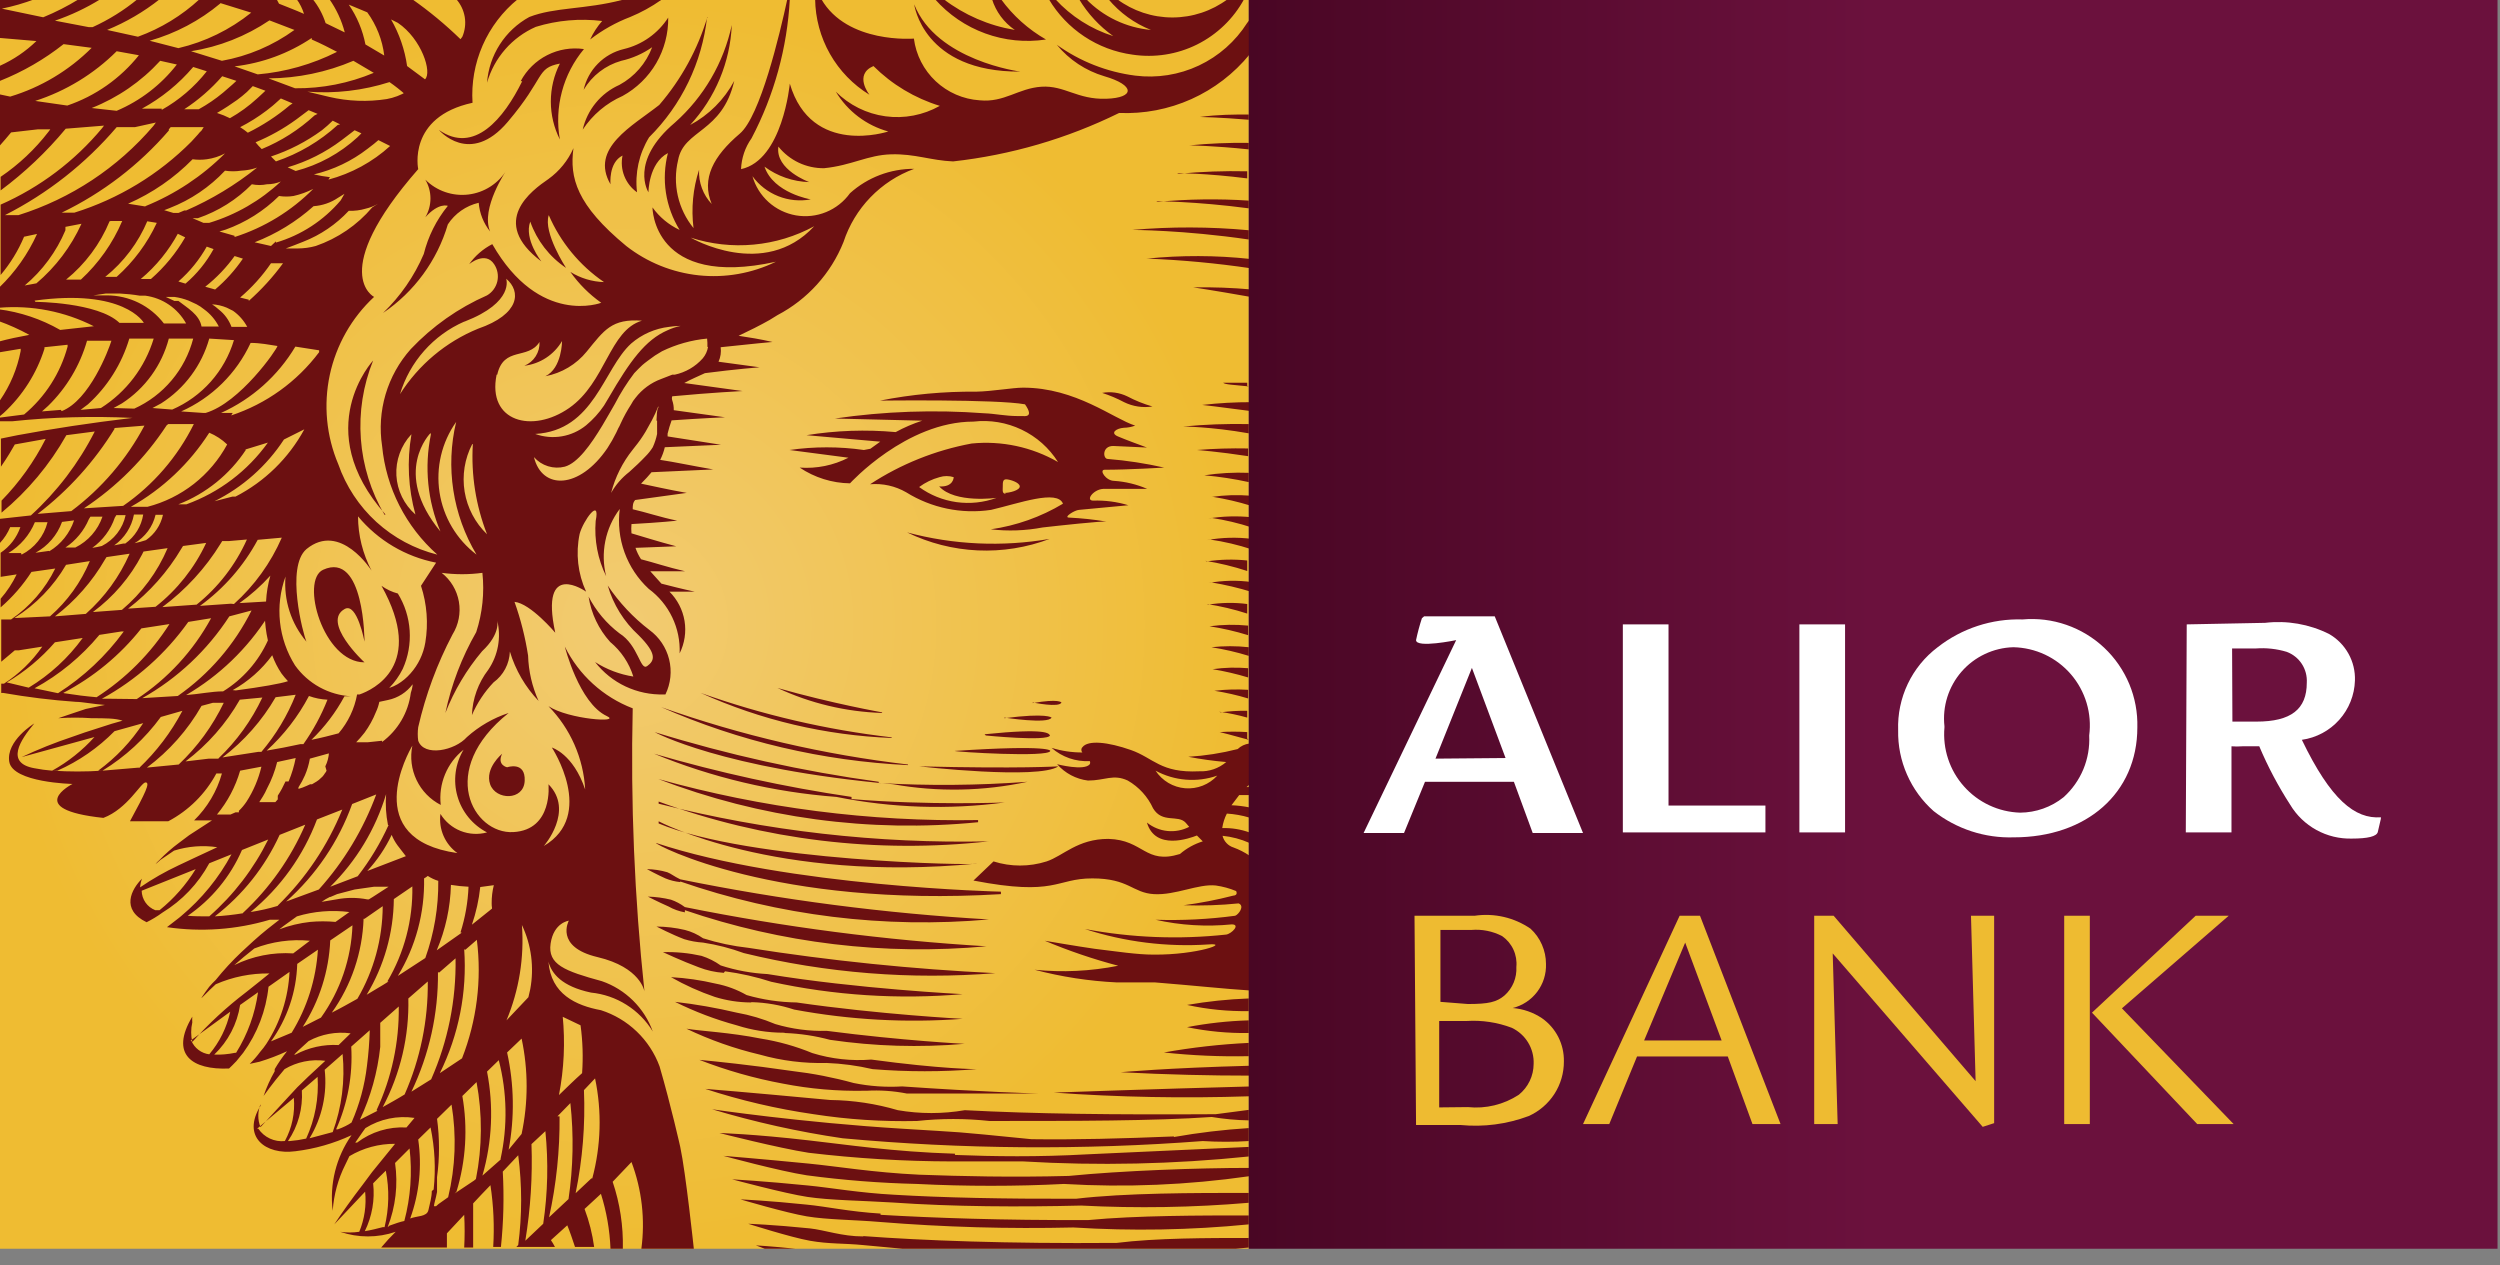
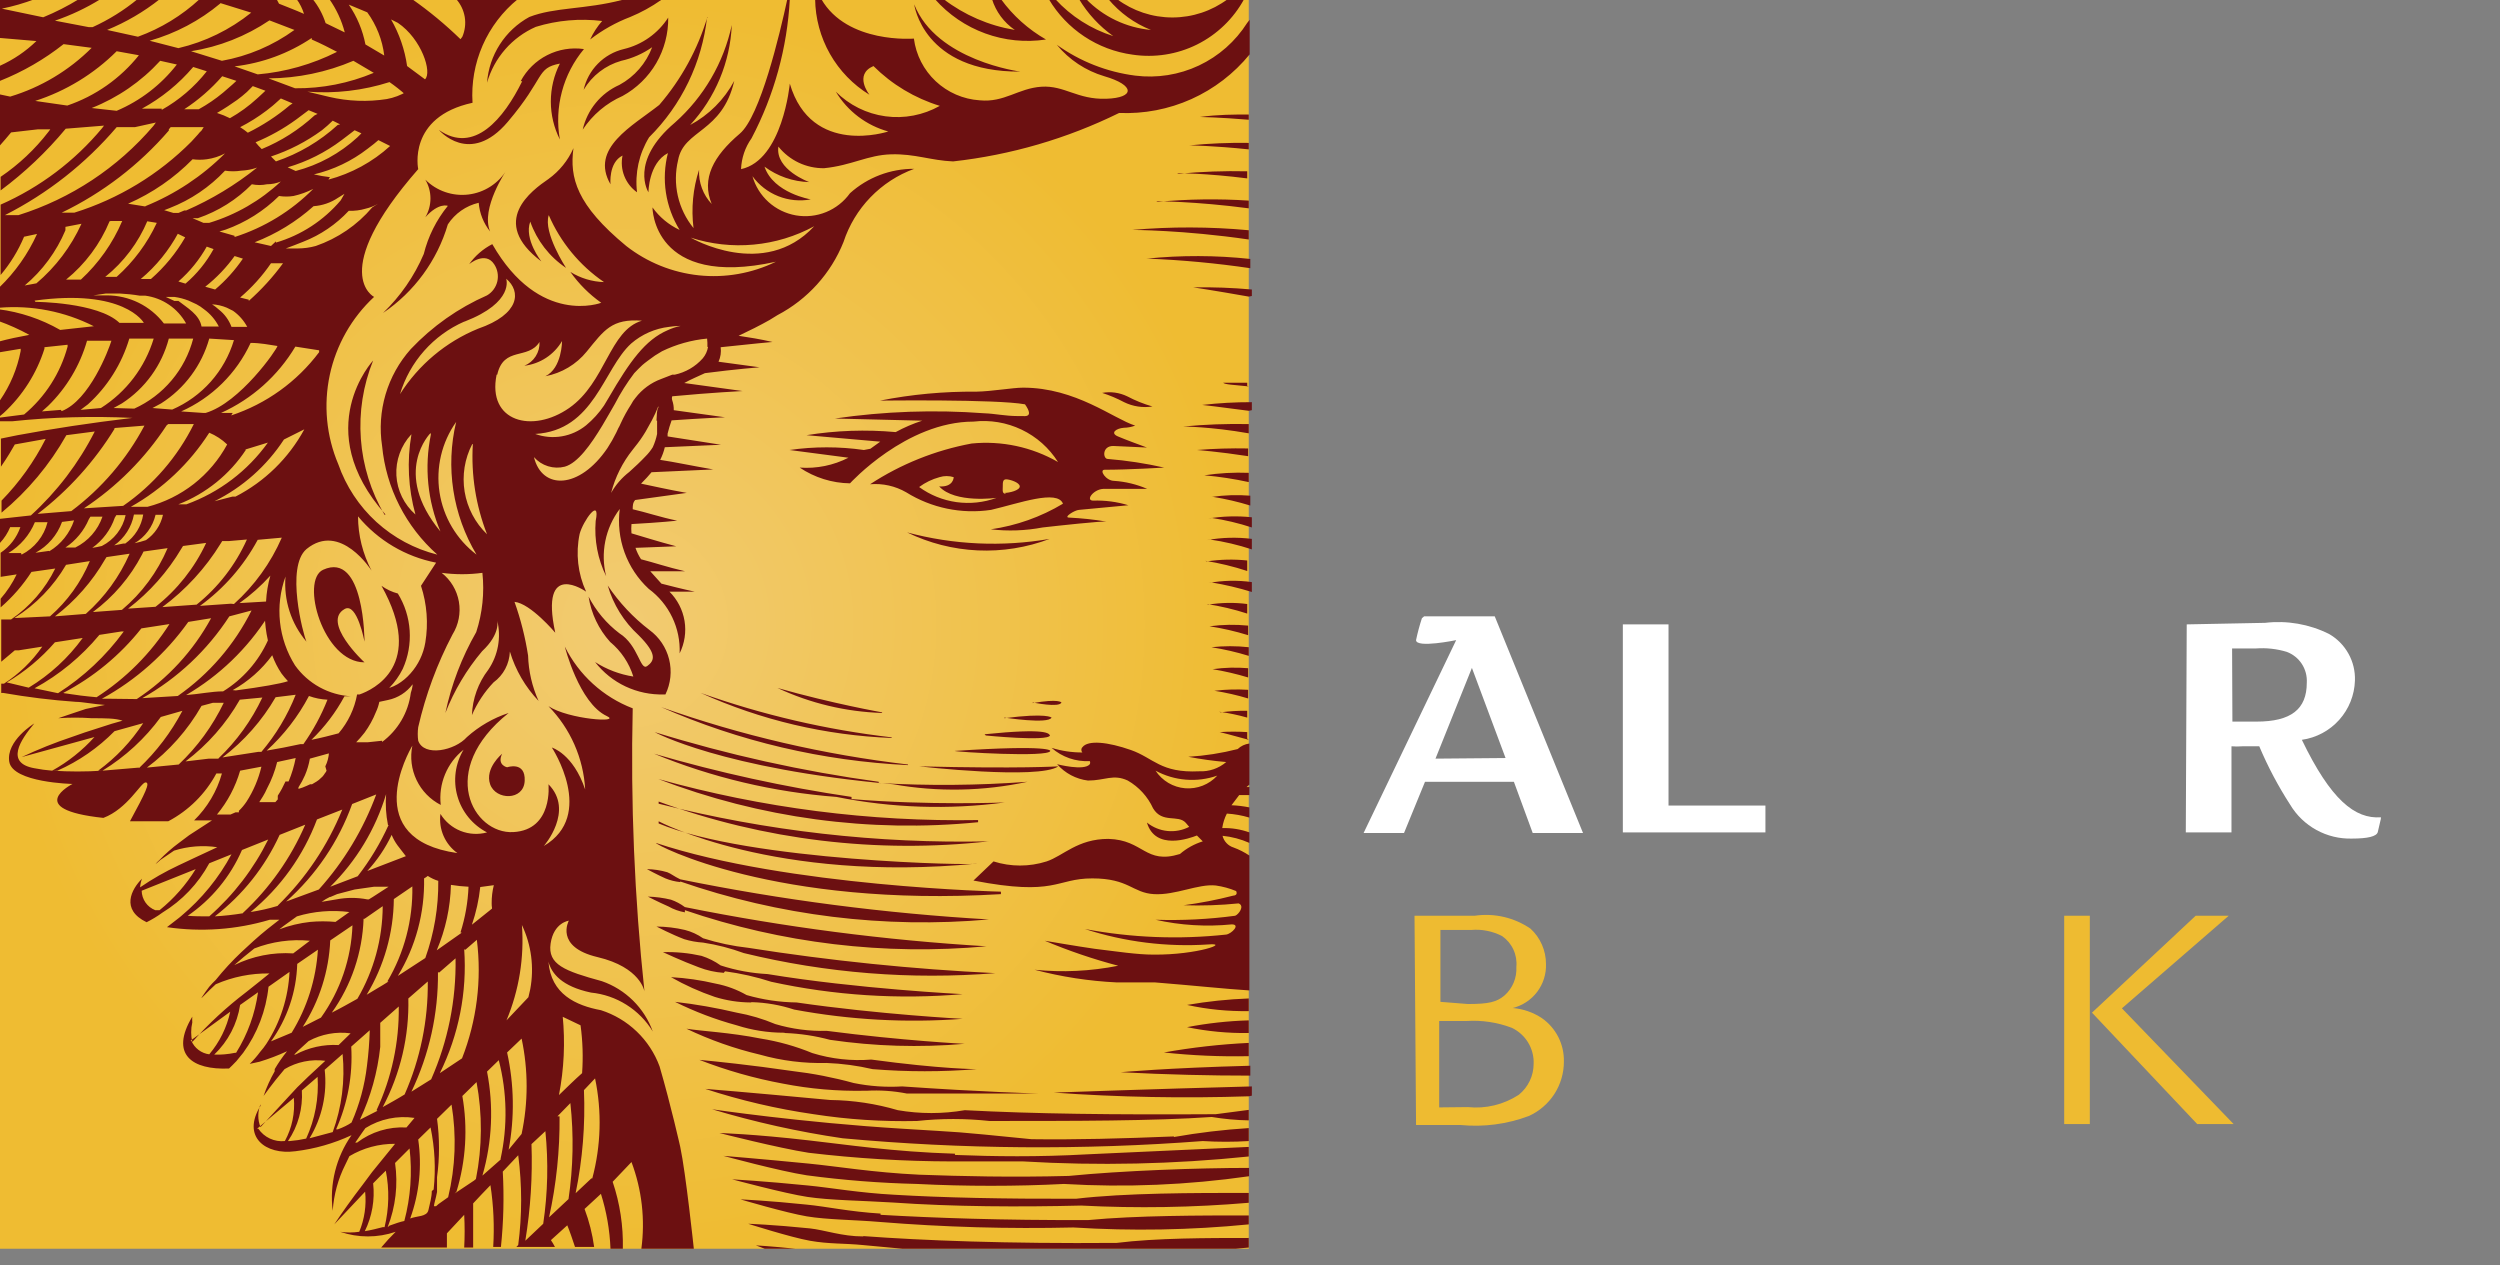
<svg xmlns="http://www.w3.org/2000/svg" width="81" height="41" viewBox="0 0 81 41" fill="none">
  <rect x="0" y="0" width="81" height="41" fill="#808080" stroke="none" />
  <g clip-path="url(#clip0_1_744)">
    <path d="M40.46 0H0V40.46H40.46V0Z" fill="url(#paint0_radial_1_744)" />
    <g style="mix-blend-mode:multiply">
      <path d="M29.39 17.25C30.105 17.598 30.884 17.797 31.678 17.833C32.473 17.869 33.266 17.742 34.01 17.46C32.473 17.725 30.897 17.654 29.39 17.25ZM32.54 23.25C32.54 23.25 33.97 23.47 34.07 23.25C34.07 23.25 33.93 23.09 32.54 23.27V23.25ZM33.46 22.76C33.46 22.76 34.33 22.94 34.39 22.76C34.39 22.76 34.31 22.63 33.46 22.78V22.76ZM28.58 23.08C28.58 23.08 26.98 22.8 25.19 22.29C26.253 22.788 27.407 23.063 28.58 23.1V23.08ZM22.04 28.56C25.249 29.671 28.657 30.09 32.04 29.79C28.68 29.596 25.338 29.162 22.04 28.49C21.83 28.39 21.75 28.31 21.62 28.26C21.405 28.197 21.183 28.164 20.96 28.16C20.96 28.16 21.31 28.35 21.56 28.46C21.713 28.523 21.875 28.563 22.04 28.58V28.56ZM29.42 24.77C26.692 24.452 24.009 23.828 21.42 22.91C23.949 24.021 26.661 24.658 29.42 24.79V24.77ZM28.89 23.89C26.779 23.646 24.702 23.163 22.7 22.45C24.649 23.332 26.752 23.828 28.89 23.91V23.89ZM32.43 28.89C32.43 28.89 25.51 28.73 21.25 27.31C21.25 27.38 25.13 29.41 32.43 28.97V28.89ZM31.69 26.57C28.191 26.629 24.701 26.181 21.33 25.24C24.627 26.508 28.175 26.988 31.69 26.64V26.57ZM21.34 25.97C24.756 27.221 28.415 27.662 32.03 27.26C28.428 27.337 24.832 26.926 21.34 26.04V25.97ZM27.59 25.82C25.427 25.501 23.289 25.033 21.19 24.42C23.074 25.194 25.069 25.666 27.1 25.82C28.894 26.18 30.736 26.241 32.55 26C32.55 26 30.09 26.1 27.59 25.89V25.82ZM21.34 26.61C21.34 26.61 25.1 28.61 31.65 27.98C31.65 28.05 24.28 27.91 21.34 26.68V26.61ZM22.19 29.49C25.328 30.563 28.657 30.962 31.96 30.66C28.678 30.464 25.413 30.04 22.19 29.39C22.053 29.287 21.901 29.206 21.74 29.15C21.494 29.09 21.243 29.057 20.99 29.05C20.99 29.05 21.34 29.23 21.66 29.37C21.824 29.463 22.004 29.527 22.19 29.56V29.49ZM29.78 24.83C29.78 24.83 33.66 25.27 34.29 24.83C34.25 24.83 33.11 24.91 29.78 24.83ZM31.94 23.83C31.94 23.83 33.94 24.03 34.02 23.83C33.98 23.77 33.96 23.58 31.9 23.79L31.94 23.83ZM11.17 19.73C11.57 19.51 11.81 20.79 11.81 20.79C11.81 20.79 11.81 17.85 10.47 18.46C9.72 18.8 10.47 21.46 11.81 21.46C11.78 21.44 10.41 20.15 11.17 19.73ZM34.03 24.33C34.03 24.33 34.1 24.12 30.93 24.33C30.93 24.36 33.98 24.55 34.03 24.33ZM28.47 25.33C26.01 24.993 23.582 24.454 21.21 23.72C21.21 23.72 23.37 24.91 28.94 25.41C30.381 25.666 31.859 25.639 33.29 25.33C31.686 25.449 30.076 25.463 28.47 25.37V25.33ZM30.94 37.38C28.94 37.32 27.39 37.08 26.22 36.95C24.41 36.74 23.31 36.71 23.31 36.71C23.31 36.71 25.23 37.2 26.2 37.35C27.74 37.533 29.289 37.627 30.84 37.63C31.61 37.63 32.39 37.63 33.15 37.63C35.587 37.775 38.032 37.721 40.46 37.47V37.16L35.23 37.4C33.63 37.49 32.2 37.47 30.94 37.42V37.38ZM29.78 38.06C28.3 37.99 27.12 37.79 26.2 37.7C24.56 37.54 23.44 37.45 23.44 37.45C23.44 37.45 25.28 37.95 26.14 38.08C27.324 38.238 28.516 38.332 29.71 38.36C31.29 38.44 32.93 38.44 34.47 38.36C36.473 38.479 38.483 38.395 40.47 38.11V37.84C38.82 37.84 36.34 37.93 34.63 38.1C32.78 38.15 31.15 38.11 29.78 38.06ZM27.96 40.06C27.28 40.06 26.71 39.85 26.24 39.8C25.07 39.68 24.24 39.65 24.24 39.65C24.24 39.65 25.62 40.09 26.24 40.2C26.86 40.31 27.36 40.28 27.96 40.34L29.36 40.47H39.92L40.46 40.42V40.11C39.15 40.11 37.46 40.11 36.18 40.27C32.59 40.3 29.87 40.19 27.98 40.05L27.96 40.06ZM15.88 25.41C16.06 25.93 16.97 25.95 17 25.3C17.03 24.65 16.43 24.86 16.43 24.86C16.43 24.86 16.09 24.79 16.27 24.42C16.27 24.42 15.7 24.89 15.88 25.41ZM28.98 38.71C27.84 38.65 26.91 38.48 26.18 38.41C24.79 38.27 23.72 38.21 23.72 38.21C23.72 38.21 25.43 38.67 26.16 38.78C26.89 38.89 27.94 38.9 28.9 38.96C30.9 39.1 33.06 39.11 35.03 39.06C36.84 39.154 38.654 39.124 40.46 38.97V38.65C38.69 38.65 36.46 38.65 34.86 38.84C32.493 38.847 30.533 38.803 28.98 38.71ZM24.78 40.46H25.78C25.02 40.38 24.49 40.35 24.49 40.35L24.78 40.46ZM33.06 2.32C33.06 2.32 30.34 1.97 29.62 0.14C29.62 0.14 29.9 2.34 33.06 2.32ZM28.53 39.32C27.53 39.26 26.77 39.09 26.14 39.03C24.91 38.9 23.99 38.86 23.99 38.86C23.99 38.86 25.48 39.3 26.14 39.41C26.8 39.52 27.66 39.52 28.49 39.59C30.582 39.76 32.682 39.82 34.78 39.77C36.673 39.889 38.572 39.856 40.46 39.67V39.38C38.9 39.38 36.83 39.38 35.26 39.53C32.46 39.54 30.23 39.46 28.53 39.36V39.32ZM31.26 35.97C30.542 36.094 29.808 36.094 29.09 35.97C28.378 35.76 27.642 35.649 26.9 35.64C23.9 35.36 22.85 35.28 22.85 35.28C23.994 35.653 25.169 35.928 26.36 36.1C27.468 36.272 28.589 36.345 29.71 36.32C30.491 36.235 31.279 36.235 32.06 36.32C34.79 36.32 37.4 36.32 39.26 36.19C39.657 36.256 40.058 36.293 40.46 36.3V35.96L39.39 36.1C36.04 36.12 33.54 36.09 31.26 35.97ZM37.34 13.17C37.056 13.089 36.781 12.978 36.52 12.84C36.268 12.719 35.985 12.68 35.71 12.73C35.955 12.809 36.193 12.909 36.42 13.03C36.705 13.17 37.026 13.219 37.34 13.17ZM38.5 24.52C38.907 24.598 39.317 24.655 39.73 24.69C39.486 24.898 39.171 25.006 38.85 24.99C37.6 25.05 37.38 24.56 36.64 24.3C35.9 24.04 35.25 23.97 35.07 24.21C35.059 24.221 35.05 24.234 35.044 24.249C35.038 24.264 35.035 24.279 35.035 24.295C35.035 24.311 35.038 24.326 35.044 24.341C35.05 24.356 35.059 24.369 35.07 24.38C34.731 24.382 34.394 24.331 34.07 24.23C34.411 24.531 34.856 24.685 35.31 24.66C35.317 24.676 35.321 24.693 35.321 24.71C35.321 24.727 35.317 24.744 35.31 24.76C35.13 24.99 34.25 24.76 34.25 24.76C34.507 25.053 34.863 25.242 35.25 25.29C35.8 25.29 36.07 25.07 36.54 25.29C36.9 25.497 37.187 25.812 37.36 26.19C37.66 26.69 38.17 26.38 38.42 26.66L38.53 26.79C38.313 26.902 38.067 26.949 37.824 26.924C37.581 26.899 37.35 26.804 37.16 26.65C37.43 27.57 38.55 27.16 38.78 27.07L38.97 27.26C38.698 27.344 38.446 27.484 38.23 27.67C37.1 28.02 37.06 27.21 35.91 27.18C34.91 27.18 34.45 27.73 33.91 27.91C33.35 28.088 32.749 28.088 32.19 27.91L31.54 28.53C34.23 29.05 34.2 28.46 35.39 28.46C36.58 28.46 36.69 28.93 37.39 28.97C38.09 29.01 38.82 28.63 39.39 28.69C39.617 28.722 39.838 28.782 40.05 28.87C40.05 28.87 40.13 29.01 39.95 29.02C39.423 29.156 38.889 29.259 38.35 29.33C38.944 29.35 39.539 29.33 40.13 29.27C40.34 29.35 40.13 29.63 40.02 29.67C39.165 29.785 38.302 29.828 37.44 29.8C38.25 29.982 39.084 30.032 39.91 29.95C40.2 29.95 39.91 30.25 39.73 30.28C38.203 30.445 36.66 30.385 35.15 30.1C36.439 30.519 37.797 30.689 39.15 30.6C39.87 30.54 38.81 30.94 37.38 30.93C36.84 30.93 36.2 30.83 35.46 30.74C34.96 30.67 33.85 30.48 33.85 30.48C34.623 30.805 35.419 31.076 36.23 31.29C35.338 31.468 34.425 31.512 33.52 31.42C34.39 31.649 35.281 31.787 36.18 31.83H37.42C38.67 31.93 39.68 32.04 40.48 32.09V27.72C40.321 27.614 40.15 27.526 39.97 27.46C39.882 27.433 39.803 27.384 39.74 27.317C39.677 27.251 39.632 27.169 39.61 27.08C39.91 27.11 40.204 27.188 40.48 27.31V26.97C40.198 26.869 39.9 26.821 39.6 26.83C39.624 26.666 39.675 26.507 39.75 26.36C39.998 26.375 40.242 26.419 40.48 26.49V26.16C40.289 26.121 40.095 26.098 39.9 26.09L40.15 25.76H40.48V25.5H40.39L40.48 25.42V24.09C40.337 24.108 40.204 24.171 40.1 24.27C39.576 24.404 39.04 24.487 38.5 24.52ZM37.44 24.97C37.744 25.134 38.079 25.234 38.423 25.261C38.767 25.289 39.114 25.244 39.44 25.13C39.309 25.273 39.148 25.384 38.968 25.455C38.788 25.526 38.594 25.555 38.401 25.54C38.208 25.524 38.021 25.465 37.854 25.366C37.688 25.267 37.546 25.132 37.44 24.97ZM25.44 33.47C25.93 33.489 26.416 33.562 26.89 33.69C28.333 33.902 29.797 33.946 31.25 33.82C31.25 33.82 29.25 33.72 26.79 33.4C26.225 33.415 25.662 33.341 25.12 33.18C24.718 33.011 24.299 32.886 23.87 32.81C23.211 32.654 22.543 32.537 21.87 32.46C22.51 32.778 23.18 33.033 23.87 33.22C24.364 33.379 24.881 33.46 25.4 33.46L25.44 33.47ZM24.36 32.47C24.826 32.483 25.287 32.564 25.73 32.71C27.529 33.046 29.365 33.147 31.19 33.01C31.19 33.01 28.5 32.87 25.81 32.48C25.262 32.473 24.717 32.392 24.19 32.24C23.879 32.062 23.541 31.937 23.19 31.87C22.714 31.757 22.229 31.687 21.74 31.66C22.192 31.918 22.667 32.132 23.16 32.3C23.536 32.417 23.927 32.477 24.32 32.48L24.36 32.47ZM23.49 31.47C23.999 31.538 24.501 31.651 24.99 31.81C27.025 32.254 29.115 32.389 31.19 32.21C31.19 32.21 27.77 32.04 24.87 31.56C24.353 31.534 23.842 31.44 23.35 31.28C23.16 31.145 22.951 31.041 22.73 30.97C22.32 30.878 21.9 30.837 21.48 30.85C21.48 30.85 22.1 31.14 22.64 31.34C22.899 31.441 23.172 31.501 23.45 31.52L23.49 31.47ZM26.78 34.44C27.282 34.459 27.781 34.526 28.27 34.64C29.395 34.731 30.525 34.731 31.65 34.64C31.65 34.64 30.51 34.64 28.23 34.33C27.586 34.382 26.938 34.311 26.32 34.12C25.783 33.899 25.223 33.741 24.65 33.65C23.65 33.45 22.73 33.41 22.24 33.33C23.001 33.694 23.799 33.976 24.62 34.17C25.322 34.368 26.05 34.459 26.78 34.44ZM28.08 35.34C28.515 35.316 28.952 35.346 29.38 35.43C30.59 35.43 32 35.43 33.64 35.43C33.64 35.43 31.8 35.38 29.23 35.2C28.704 35.232 28.176 35.195 27.66 35.09C27.004 34.909 26.336 34.779 25.66 34.7C24.37 34.51 23.11 34.38 22.66 34.34C23.537 34.681 24.444 34.939 25.37 35.11C26.246 35.281 27.138 35.358 28.03 35.34H28.08ZM40.51 34.85V34.53C37.82 34.6 36.31 34.74 36.31 34.74C37.84 34.82 39.24 34.85 40.46 34.85H40.51ZM22.78 30.54C23.23 30.609 23.672 30.723 24.1 30.88C26.765 31.53 29.516 31.749 32.25 31.53C29.57 31.402 26.9 31.128 24.25 30.71C23.751 30.655 23.259 30.552 22.78 30.4C22.601 30.275 22.401 30.184 22.19 30.13C21.888 30.059 21.58 30.023 21.27 30.02C21.27 30.02 21.77 30.28 22.17 30.43C22.368 30.49 22.573 30.527 22.78 30.54ZM40.46 3.88V3.71C39.99 3.71 39.46 3.71 38.88 3.79C38.88 3.79 39.51 3.8 40.46 3.88ZM38.04 36.82C36.35 36.89 34.83 36.93 33.42 36.91C30.6 36.63 31.42 36.71 29.23 36.57C25.96 36.37 23.07 35.94 23.07 35.94C24.455 36.356 25.869 36.671 27.3 36.88C31.181 37.237 35.084 37.267 38.97 36.97C39.466 37.001 39.964 37.001 40.46 36.97V36.55C39.645 36.601 38.834 36.698 38.03 36.84L38.04 36.82ZM27.99 14.58C27.191 14.465 26.379 14.465 25.58 14.58L27.49 14.83C27.002 15.079 26.456 15.19 25.91 15.15C26.392 15.474 26.959 15.652 27.54 15.66C27.54 15.66 29.36 13.66 31.54 13.66C32.074 13.598 32.614 13.688 33.099 13.92C33.584 14.151 33.993 14.515 34.28 14.97C33.432 14.482 32.453 14.273 31.48 14.37C30.307 14.588 29.188 15.036 28.19 15.69C28.597 15.655 29.006 15.746 29.36 15.95C30.18 16.461 31.155 16.663 32.11 16.52C33.01 16.31 34.26 15.85 34.44 16.32C33.723 16.75 32.928 17.032 32.1 17.15C32.66 17.215 33.226 17.195 33.78 17.09C34.31 17.03 35.68 16.88 35.85 16.9C35.45 16.833 35.045 16.79 34.64 16.77C34.44 16.77 34.81 16.53 34.96 16.52L36.56 16.37C36.191 16.258 35.806 16.207 35.42 16.22C35.16 16.22 35.42 15.86 35.74 15.84C36.19 15.84 36.93 15.84 37.17 15.84C36.831 15.693 36.469 15.605 36.1 15.58C35.83 15.58 35.6 15.22 35.79 15.22C36.56 15.22 37.72 15.15 37.72 15.15C37.117 15.014 36.506 14.92 35.89 14.87C35.73 14.87 35.7 14.44 36.08 14.45L37.16 14.5C36.86 14.39 36.48 14.25 36.22 14.14C35.96 14.03 36.16 13.88 36.41 13.86C36.536 13.858 36.662 13.834 36.78 13.79C36.08 13.57 34.86 12.56 33.15 12.56C32.81 12.56 32.15 12.68 31.63 12.69C30.583 12.68 29.537 12.777 28.51 12.98C28.51 12.98 32.29 12.93 33.21 13.1C33.35 13.3 33.44 13.51 33.14 13.48H32.96C32.58 13.48 32.22 13.4 31.89 13.39C30.275 13.269 28.652 13.326 27.05 13.56L29.88 13.63C29.582 13.726 29.294 13.85 29.02 14C28.056 13.912 27.085 13.946 26.13 14.1L28.52 14.31L28.2 14.54L27.99 14.58ZM29.78 15.78C29.978 15.633 30.202 15.525 30.44 15.46C30.59 15.413 30.75 15.413 30.9 15.46C30.9 15.46 30.9 15.79 30.43 15.76C30.94 16.32 32.29 16.13 32.29 16.13C31.875 16.282 31.429 16.33 30.991 16.269C30.553 16.208 30.137 16.04 29.78 15.78ZM32.6 16C32.46 16 32.49 15.89 32.49 15.76C32.49 15.63 32.49 15.53 32.6 15.53C32.71 15.53 33.04 15.63 33.04 15.76C33.04 15.89 32.7 15.97 32.55 15.97L32.6 16ZM37.2 8.38C38.308 8.425 39.413 8.528 40.51 8.69V8.39C39.393 8.27 38.267 8.266 37.15 8.38H37.2ZM39.31 16.1C39.716 16.166 40.117 16.259 40.51 16.38V16.06C40.093 16.027 39.674 16.04 39.26 16.1H39.31ZM21.56 22.5C21.732 22.146 21.774 21.743 21.679 21.361C21.584 20.979 21.358 20.642 21.04 20.41C20.514 20.007 20.058 19.52 19.69 18.97C19.869 19.588 20.215 20.145 20.69 20.58C21.31 21.2 21.2 21.41 20.97 21.58C20.74 21.75 20.69 20.91 20.07 20.52C19.652 20.203 19.311 19.796 19.07 19.33C19.155 19.878 19.398 20.389 19.77 20.8C20.123 21.093 20.384 21.482 20.52 21.92C20.079 21.851 19.657 21.691 19.28 21.45C19.543 21.788 19.882 22.06 20.269 22.242C20.657 22.424 21.082 22.513 21.51 22.5H21.56ZM40.56 35.5V35.2C37.46 35.28 34.14 35.4 34.14 35.4C36.243 35.55 38.353 35.59 40.46 35.52L40.56 35.5ZM40.56 9.59V9.38C39.928 9.323 39.294 9.3 38.66 9.31C38.66 9.31 39.33 9.41 40.46 9.61L40.56 9.59ZM40.56 13.29V13.03C40.022 13.029 39.484 13.059 38.95 13.12C38.95 13.12 39.5 13.18 40.46 13.31L40.56 13.29ZM39.2 17.48C39.662 17.547 40.117 17.654 40.56 17.8V17.46C40.074 17.399 39.582 17.413 39.1 17.5L39.2 17.48ZM39.25 18.87C39.693 18.944 40.131 19.047 40.56 19.18V18.86C40.091 18.794 39.615 18.805 39.15 18.89L39.25 18.87ZM39.25 16.78C39.695 16.846 40.133 16.95 40.56 17.09V16.76C40.09 16.71 39.616 16.724 39.15 16.8L39.25 16.78ZM13.78 5.82C13.889 6.005 13.947 6.215 13.947 6.43C13.947 6.645 13.889 6.855 13.78 7.04C14.22 6.55 14.51 6.67 14.51 6.67C14.138 7.126 13.872 7.659 13.73 8.23C13.423 8.949 12.974 9.599 12.41 10.14C13.422 9.456 14.164 8.441 14.51 7.27C14.741 6.917 15.099 6.666 15.51 6.57C15.538 6.91 15.667 7.234 15.88 7.5C15.56 6.75 16.42 5.5 16.42 5.5C16.287 5.719 16.107 5.905 15.891 6.044C15.676 6.183 15.432 6.271 15.178 6.302C14.924 6.333 14.665 6.306 14.423 6.222C14.181 6.139 13.961 6.001 13.78 5.82ZM16.92 2.63C16.32 3.85 15.36 5.01 14.22 4.21C14.22 4.21 15.22 5.4 16.45 3.95C17.68 2.5 17.36 2.21 18.14 2.06C17.948 2.441 17.847 2.863 17.847 3.29C17.847 3.717 17.948 4.139 18.14 4.52C18.048 4.004 18.071 3.475 18.206 2.969C18.34 2.462 18.584 1.992 18.92 1.59C18.513 1.531 18.098 1.6 17.731 1.786C17.364 1.972 17.063 2.267 16.87 2.63H16.92ZM22.92 0.55C22.606 1.599 22.075 2.57 21.36 3.4C20.5 4.08 19.1 4.8 19.78 5.97C19.78 5.97 19.71 5.27 20.17 5.04C20.124 5.263 20.144 5.494 20.228 5.705C20.311 5.916 20.454 6.099 20.64 6.23C20.566 5.61 20.704 4.983 21.03 4.45C22.083 3.403 22.747 2.026 22.91 0.55H22.92ZM40.41 0.74C40.03 1.34 39.487 1.82 38.844 2.123C38.201 2.426 37.485 2.539 36.78 2.45C35.863 2.332 34.991 1.989 34.24 1.45C34.64 1.936 35.176 2.291 35.78 2.47C36.78 2.76 36.78 3.17 35.84 3.2C34.9 3.23 34.49 2.76 33.74 2.81C32.99 2.86 32.54 3.33 31.74 3.25C31.208 3.215 30.705 2.996 30.317 2.632C29.928 2.267 29.678 1.778 29.61 1.25C29.61 1.25 27.45 1.43 26.61 -0.03H26.41C26.418 0.593 26.583 1.205 26.891 1.747C27.198 2.289 27.639 2.744 28.17 3.07C28.17 3.07 27.65 2.42 28.3 2.14C28.901 2.739 29.639 3.181 30.45 3.43C29.915 3.732 29.296 3.851 28.688 3.768C28.079 3.685 27.514 3.404 27.08 2.97C27.46 3.602 28.069 4.064 28.78 4.26C28.78 4.26 26.29 5.09 25.59 2.71C25.59 2.71 25.36 5.19 24.01 5.48C24.024 5.121 24.142 4.773 24.35 4.48C25.084 3.084 25.507 1.545 25.59 -0.03H25.51C25.26 1.13 24.63 3.77 23.97 4.33C23.11 5.06 22.72 5.79 23.06 6.61C22.92 6.462 22.812 6.288 22.742 6.097C22.671 5.906 22.64 5.703 22.65 5.5C22.452 6.109 22.391 6.754 22.47 7.39C22.223 7.087 22.049 6.73 21.962 6.349C21.876 5.967 21.878 5.57 21.97 5.19C22.15 4.19 23.4 4.31 23.79 2.62C23.466 3.228 22.968 3.726 22.36 4.05C23.178 3.163 23.657 2.015 23.71 0.81C23.448 2.032 22.803 3.139 21.87 3.97C20.37 5.24 21.01 6.23 21.01 6.23C21.01 6.23 21.01 5.29 21.64 4.96C21.533 5.379 21.511 5.816 21.576 6.244C21.642 6.671 21.793 7.082 22.02 7.45C21.669 7.286 21.366 7.035 21.14 6.72C21.14 6.72 21.14 9.36 25.14 8.48C24.365 8.858 23.499 9.011 22.642 8.921C21.784 8.83 20.969 8.501 20.29 7.97C18.68 6.64 18.45 5.76 18.58 4.8C18.404 5.2 18.124 5.545 17.77 5.8C17.23 6.17 15.83 7.18 17.54 8.47C17.54 8.47 16.97 7.75 17.18 7.18C17.394 7.792 17.801 8.319 18.34 8.68C18.34 8.68 17.59 7.53 17.78 6.97C18.16 7.848 18.78 8.6 19.57 9.14C19.184 9.128 18.808 9.014 18.48 8.81C18.754 9.198 19.092 9.536 19.48 9.81C19.48 9.81 17.48 10.58 15.95 7.91C15.652 8.064 15.394 8.286 15.2 8.56C15.2 8.56 15.72 8.12 16.01 8.56C16.064 8.64 16.102 8.731 16.119 8.827C16.137 8.922 16.135 9.02 16.114 9.115C16.092 9.209 16.051 9.299 15.994 9.377C15.937 9.455 15.864 9.521 15.78 9.57C14.849 9.979 14.009 10.571 13.31 11.31C12.933 11.732 12.654 12.233 12.493 12.776C12.333 13.319 12.294 13.89 12.38 14.45C12.509 15.808 13.149 17.066 14.17 17.97C13.434 17.787 12.755 17.422 12.194 16.911C11.634 16.399 11.21 15.756 10.96 15.04C10.573 14.127 10.478 13.117 10.685 12.147C10.893 11.177 11.394 10.295 12.12 9.62C12.12 9.62 10.6 8.85 13.55 5.48C13.55 5.48 13.19 3.79 15.31 3.33C15.269 2.693 15.382 2.056 15.637 1.472C15.893 0.887 16.285 0.372 16.78 -0.03H14.78C14.926 0.133 15.022 0.335 15.058 0.551C15.093 0.767 15.066 0.989 14.98 1.19L14.92 1.27C14.432 0.796 13.907 0.361 13.35 -0.03H10.67C10.9 0.297 11.07 0.663 11.17 1.05L10.55 0.75C10.459 0.466 10.317 0.202 10.13 -0.03H9.61C9.716 0.116 9.797 0.278 9.85 0.45C9.58 0.33 9.31 0.23 9.04 0.12L8.96 -0.03H6.47C5.891 0.506 5.211 0.921 4.47 1.19L3.47 0.97C4.084 0.719 4.66 0.383 5.18 -0.03H4.46C4.015 0.336 3.524 0.641 3 0.88H2.88L1.78 0.67C2.298 0.493 2.795 0.259 3.26 -0.03H2.56C2.19 0.198 1.802 0.395 1.4 0.56L0.06 0.28C0.424 0.206 0.782 0.102 1.13 -0.03H-4.57764e-05V1.23L1.18 1.33C0.836 1.663 0.437 1.934 -4.57764e-05 2.13V2.62C0.741 2.325 1.435 1.924 2.06 1.43L2.97 1.55C2.234 2.286 1.327 2.829 0.33 3.13L-4.57764e-05 3.06V4.71C0.12 4.57 0.24 4.44 0.36 4.29L1.23 4.19H1.63L1.57 4.27C1.134 4.836 0.611 5.329 0.02 5.73V6.17C0.801 5.59 1.509 4.918 2.13 4.17L3.37 4.07L3.31 4.15C2.42 5.22 1.294 6.069 0.02 6.63V8.91C0.335 8.538 0.591 8.12 0.78 7.67L1.2 7.58C0.907 8.229 0.493 8.816 -0.02 9.31V9.97C1.036 9.883 2.095 10.091 3.04 10.57L1.95 10.69C1.334 10.337 0.654 10.109 -0.05 10.02V10.4C0.295 10.523 0.629 10.673 0.95 10.85C0.62 10.91 0.28 10.98 -0.05 11.07V11.42L0.67 11.3V11.37C0.56 11.944 0.332 12.489 -4.57764e-05 12.97V13.48L0.12 13.38C0.733 12.813 1.188 12.096 1.44 11.3V11.25L2.19 11.17V11.23C1.957 12.091 1.465 12.859 0.78 13.43L-4.57764e-05 13.53V13.65H0.39C1.685 13.513 2.989 13.477 4.29 13.54C2.95 13.7 1.7 13.89 0.57 14.1L0.03 14.21V15.12C0.24 14.82 0.39 14.56 0.48 14.4L1.48 14.22C1.108 14.956 0.626 15.63 0.05 16.22V16.61C0.897 15.909 1.609 15.058 2.15 14.1L3.07 13.98C2.551 15.005 1.849 15.927 1 16.7L-4.57764e-05 16.81V17.59C0.14 17.441 0.251 17.268 0.33 17.08H0.66C0.542 17.419 0.318 17.71 0.02 17.91V18.69L0.54 18.61C0.403 18.896 0.228 19.162 0.02 19.4V19.68C0.406 19.346 0.743 18.959 1.02 18.53L1.79 18.42C1.464 19.084 0.971 19.652 0.36 20.07H0.04V21.44L0.48 21.07H0.61L1.37 20.95C1.039 21.427 0.618 21.835 0.13 22.15H0.04V22.45H0.1C0.881 22.587 1.669 22.684 2.46 22.74C2.67 22.74 2.99 22.81 3.4 22.84L2.78 22.97L2.3 23.13L1.89 23.27C2.25 23.245 2.61 23.245 2.97 23.27C3.39 23.27 3.74 23.27 3.97 23.35L3.62 23.45L2.75 23.73L2.35 23.87C1.787 24.057 1.236 24.278 0.7 24.53L3.06 23.88C2.667 24.317 2.204 24.685 1.69 24.97C1.495 24.954 1.302 24.928 1.11 24.89C0.17 24.72 0.65 23.99 1.11 23.44C1.11 23.44 0.19 24 0.3 24.68C0.41 25.36 2.35 25.4 2.35 25.4C2.35 25.4 0.73 26.22 3.35 26.5C4.14 26.2 4.57 25.34 4.72 25.35C4.87 25.36 4.72 25.67 4.21 26.61C4.65 26.61 5.07 26.61 5.45 26.61C6.113 26.26 6.656 25.721 7.01 25.06H7.19C7.029 25.637 6.718 26.161 6.29 26.58H6.87L6.13 27.06L5.81 27.3C5.574 27.474 5.353 27.669 5.15 27.88C5.108 27.915 5.071 27.955 5.04 28L5.2 27.86L5.64 27.56C6.092 27.417 6.571 27.38 7.04 27.45L6.31 27.79L5.78 28.04C5.348 28.242 4.933 28.48 4.54 28.75C4.546 28.654 4.567 28.56 4.6 28.47C4.26 28.81 3.9 29.47 4.75 29.88C4.928 29.791 5.099 29.688 5.26 29.57C5.899 29.18 6.424 28.628 6.78 27.97L7.5 27.68C7.089 28.445 6.536 29.123 5.87 29.68L5.81 29.73L5.41 30.04C6.524 30.203 7.661 30.121 8.74 29.8H8.92H9.05C8.83 29.97 8.53 30.2 8.21 30.49L7.82 30.85C7.523 31.131 7.246 31.431 6.99 31.75C6.916 31.82 6.846 31.893 6.78 31.97C6.69 32.09 6.61 32.2 6.54 32.31C6.47 32.42 6.7 32.15 6.99 31.89C7.538 31.65 8.132 31.531 8.73 31.54L8.46 31.76L7.97 32.15C7.34 32.63 6.757 33.169 6.23 33.76C6.182 33.553 6.182 33.337 6.23 33.13C6.226 33.067 6.226 33.003 6.23 32.94C5.49 34.17 6.23 34.67 7.42 34.62C7.48 34.56 7.56 34.49 7.66 34.38L7.88 34.11C8.337 33.481 8.62 32.743 8.7 31.97L9.38 31.49C9.342 32.319 9.083 33.124 8.63 33.82C8.569 33.911 8.502 33.998 8.43 34.08C8.328 34.219 8.214 34.35 8.09 34.47L8.41 34.4C8.714 34.307 9.012 34.194 9.3 34.06C9.153 34.243 9.019 34.437 8.9 34.64V34.71C8.755 34.965 8.634 35.232 8.54 35.51C8.54 35.51 8.81 35.12 9.22 34.64C9.617 34.405 10.082 34.309 10.54 34.37L9.98 34.89L9.63 35.23C9.55 35.32 8.7 36.23 8.44 36.52C8.345 36.282 8.345 36.018 8.44 35.78V35.83C7.82 36.83 8.6 37.43 9.57 37.3C10.2 37.224 10.815 37.048 11.39 36.78C10.89 37.493 10.672 38.366 10.78 39.23C10.815 38.708 10.954 38.197 11.19 37.73L11.32 37.46C11.767 37.194 12.279 37.055 12.8 37.06L12.58 37.33L12.06 37.97L11.74 38.4C11.41 38.83 11.1 39.26 10.83 39.67L11.83 38.61C11.876 39.052 11.81 39.499 11.64 39.91C11.434 39.94 11.226 39.94 11.02 39.91C11.603 40.11 12.237 40.11 12.82 39.91C12.655 40.072 12.498 40.242 12.35 40.42H14.48C14.48 40.22 14.48 40.06 14.48 39.96L15.04 39.36C15.059 39.713 15.059 40.067 15.04 40.42H15.33C15.33 39.81 15.33 39.28 15.33 38.99C15.52 38.79 15.7 38.59 15.89 38.4C15.991 39.062 16.021 39.732 15.98 40.4H16.23C16.315 39.59 16.335 38.774 16.29 37.96L16.79 37.43C16.917 38.396 16.917 39.374 16.79 40.34L16.73 40.4H17.98C17.941 40.324 17.898 40.251 17.85 40.18L18.38 39.7C18.47 39.92 18.55 40.16 18.63 40.4H19.25C19.193 39.98 19.089 39.567 18.94 39.17L19.47 38.68C19.652 39.257 19.756 39.855 19.78 40.46H20.18C20.197 39.723 20.086 38.989 19.85 38.29L20.46 37.65C20.797 38.546 20.907 39.511 20.78 40.46H22.48C22.48 40.46 22.22 38 22.04 37.16C22.04 37.16 21.74 35.82 21.37 34.55C21.212 34.122 20.959 33.736 20.63 33.421C20.301 33.105 19.904 32.869 19.47 32.73C18.66 32.58 17.85 32.21 17.77 31.16C17.87 31.54 18.2 31.96 19.15 32.16C19.558 32.201 19.951 32.336 20.298 32.555C20.645 32.773 20.937 33.069 21.15 33.42C21.014 33.042 20.795 32.7 20.51 32.418C20.224 32.136 19.879 31.921 19.5 31.79C18.29 31.46 17.74 31.25 17.84 30.57C17.94 29.89 18.43 29.83 18.43 29.83C18.43 29.83 17.96 30.68 19.36 31.01C20.76 31.34 20.88 32.12 20.88 32.12C20.556 29.075 20.429 26.012 20.5 22.95C19.542 22.583 18.756 21.869 18.3 20.95C18.3 20.95 18.76 22.78 19.66 23.2C20.16 23.43 18.42 23.31 17.77 22.88C18.481 23.606 18.904 24.566 18.96 25.58C18.57 24.42 17.88 24.22 17.88 24.22C17.88 24.22 19.32 26.41 17.62 27.41C17.62 27.41 18.62 26.27 17.77 25.41C17.77 25.41 17.93 26.89 16.63 26.96C15.33 27.03 14.15 24.96 16.48 23.1C15.981 23.264 15.521 23.53 15.13 23.88C14.74 24.32 13.74 24.53 13.55 24C13.53 23.854 13.53 23.706 13.55 23.56C13.789 22.516 14.162 21.508 14.66 20.56C14.858 20.242 14.932 19.862 14.868 19.493C14.803 19.124 14.605 18.792 14.31 18.56C14.748 18.619 15.192 18.619 15.63 18.56C15.699 19.207 15.631 19.861 15.43 20.48C14.962 21.296 14.624 22.18 14.43 23.1C14.715 22.373 15.117 21.697 15.62 21.1C16.23 20.53 16.11 20.1 16.11 20.1C16.176 20.372 16.185 20.655 16.135 20.931C16.085 21.206 15.978 21.468 15.82 21.7C15.495 22.123 15.31 22.637 15.29 23.17C15.459 22.778 15.696 22.419 15.99 22.11C16.148 21.994 16.279 21.845 16.37 21.671C16.462 21.498 16.513 21.306 16.52 21.11C16.701 21.709 17.019 22.257 17.45 22.71C17.241 22.247 17.125 21.748 17.11 21.24C17.018 20.647 16.871 20.065 16.67 19.5C17.19 19.55 17.99 20.5 17.99 20.5C17.47 18.09 18.99 19.17 18.99 19.17C18.721 18.585 18.648 17.93 18.78 17.3C18.89 16.88 19.46 16.08 19.3 16.88C19.25 17.496 19.367 18.115 19.64 18.67C19.545 18.297 19.536 17.907 19.612 17.53C19.688 17.153 19.848 16.797 20.08 16.49C20.018 16.965 20.072 17.449 20.235 17.899C20.399 18.35 20.668 18.755 21.02 19.08C21.345 19.32 21.606 19.636 21.78 20C21.955 20.365 22.037 20.766 22.02 21.17C22.182 20.844 22.238 20.476 22.179 20.117C22.119 19.758 21.948 19.426 21.69 19.17H22.51C22.09 19.08 21.74 18.99 21.43 18.91L21.07 18.51H22.2C21.6 18.37 21.2 18.23 20.77 18.12C20.694 18.005 20.634 17.881 20.59 17.75L21.91 17.7C21.3 17.54 20.84 17.39 20.46 17.28C20.451 17.18 20.451 17.08 20.46 16.98C21.39 16.93 21.94 16.87 21.94 16.87C21.37 16.75 20.94 16.6 20.5 16.5C20.5 16.39 20.5 16.29 20.58 16.2L22.25 15.97C21.63 15.86 21.16 15.75 20.77 15.67C20.91 15.53 21.02 15.41 21.11 15.3L23.11 15.21C22.41 15.09 21.86 14.97 21.39 14.9C21.456 14.77 21.507 14.632 21.54 14.49L23.36 14.41L21.63 14.14V14.05C21.665 13.904 21.709 13.761 21.76 13.62C22.76 13.55 23.49 13.52 23.49 13.52L21.83 13.29C21.833 13.181 21.816 13.073 21.78 12.97C21.766 12.928 21.766 12.882 21.78 12.84C23.05 12.72 24.06 12.67 24.06 12.67L22.17 12.41C22.38 12.29 22.63 12.19 22.84 12.09C23.84 11.96 24.61 11.9 24.61 11.9L23.28 11.72C23.347 11.573 23.371 11.41 23.35 11.25C24.35 11.14 25.03 11.08 25.03 11.08C24.64 10.99 24.27 10.93 23.93 10.88C24.29 10.71 24.63 10.54 24.93 10.37L25.19 10.21C26.163 9.7 26.922 8.86 27.33 7.84C27.508 7.298 27.806 6.803 28.203 6.392C28.6 5.982 29.084 5.666 29.62 5.47C28.852 5.465 28.111 5.747 27.54 6.26C27.345 6.532 27.077 6.744 26.767 6.871C26.457 6.998 26.117 7.035 25.787 6.978C25.457 6.92 25.15 6.771 24.901 6.547C24.652 6.322 24.471 6.032 24.38 5.71C24.592 6 24.883 6.225 25.217 6.357C25.551 6.49 25.916 6.526 26.27 6.46C26.27 6.46 25.06 6.26 24.77 5.4C25.191 5.711 25.697 5.886 26.22 5.9C26.22 5.9 25.11 5.5 25.22 4.75C25.397 4.971 25.623 5.149 25.879 5.271C26.136 5.392 26.416 5.453 26.7 5.45C27.6 5.36 28.11 5.02 28.88 5C29.65 4.98 30.16 5.2 30.88 5.23C32.751 5.022 34.571 4.491 36.26 3.66C37.064 3.694 37.865 3.541 38.6 3.211C39.334 2.881 39.981 2.384 40.49 1.76V0.64L40.41 0.74ZM5.17 29.49H5.03C4.902 29.44 4.792 29.354 4.714 29.242C4.636 29.13 4.593 28.997 4.59 28.86L6.34 28.16C6.029 28.667 5.633 29.117 5.17 29.49ZM6.17 33.72L7.46 32.78C7.349 33.289 7.116 33.762 6.78 34.16C6.653 34.144 6.533 34.095 6.431 34.017C6.329 33.94 6.25 33.838 6.2 33.72H6.17ZM7.62 34.11C7.396 34.157 7.168 34.177 6.94 34.17C7.39 33.741 7.685 33.175 7.78 32.56L8.36 32.15C8.264 32.846 8.022 33.514 7.65 34.11H7.62ZM19.16 38.18L18.65 38.66C18.876 37.562 18.966 36.44 18.92 35.32L19.28 34.94C19.504 36.012 19.473 37.122 19.19 38.18H19.16ZM18.16 32.91L18.81 33.22C18.88 33.733 18.897 34.253 18.86 34.77C18.6 35 18.36 35.24 18.11 35.48C18.275 34.634 18.315 33.768 18.23 32.91H18.16ZM18.06 36.17L18.48 35.74C18.593 36.775 18.572 37.82 18.42 38.85L17.79 39.44C18.026 38.366 18.14 37.269 18.13 36.17H18.06ZM12.06 6.72C11.573 7.293 10.941 7.725 10.23 7.97C10.041 8.022 9.846 8.049 9.65 8.05H9.49H9.26L9.55 7.94L9.83 7.83C10.389 7.611 10.891 7.269 11.3 6.83C11.486 6.837 11.672 6.814 11.85 6.76C11.991 6.728 12.126 6.674 12.25 6.6L12.06 6.72ZM7.53 16.09L6.95 16.24C7.864 15.785 8.641 15.095 9.2 14.24L9.86 13.91C9.353 14.845 8.576 15.604 7.63 16.09H7.53ZM10.66 24.37C10.652 24.53 10.611 24.687 10.54 24.83L10.58 24.97C10.569 25 10.552 25.027 10.53 25.05C10.507 25.089 10.48 25.126 10.45 25.16L10.33 25.27L10.26 25.32L10.11 25.41H10.05L9.94 25.46C9.853 25.501 9.763 25.534 9.67 25.56V25.51C9.75 25.386 9.821 25.255 9.88 25.12C9.954 24.947 10.008 24.766 10.04 24.58L10.8 24.37H10.66ZM9.25 25.32C9.178 25.479 9.095 25.633 9 25.78V25.83C8.998 25.853 8.998 25.877 9 25.9L8.92 25.99H8.79H8.67H8.4L8.52 25.8C8.569 25.72 8.613 25.636 8.65 25.55C8.796 25.278 8.906 24.989 8.98 24.69L9.58 24.56C9.53 24.821 9.453 25.075 9.35 25.32H9.25ZM9.73 24.11C9.37 24.19 9 24.26 8.64 24.32C9.196 23.814 9.66 23.215 10.01 22.55C10.203 22.62 10.405 22.661 10.61 22.67C10.409 23.18 10.147 23.663 9.83 24.11H9.73ZM8.37 24.36L7.21 24.54C7.907 24.01 8.491 23.347 8.93 22.59L9.58 22.51C9.314 23.183 8.939 23.808 8.47 24.36H8.37ZM7.54 22.36C8.043 22.08 8.48 21.694 8.82 21.23C8.896 21.438 8.996 21.636 9.12 21.82C9.185 21.907 9.255 21.991 9.33 22.07C9.1 22.15 8.47 22.26 7.64 22.37L7.54 22.36ZM8.15 19.78C7.597 20.889 6.776 21.841 5.76 22.55L4.61 22.62C5.75 21.978 6.718 21.068 7.43 19.97L8.15 19.78ZM7.76 19.54C8.124 19.28 8.46 18.982 8.76 18.65C8.681 18.924 8.634 19.206 8.62 19.49L7.76 19.54ZM8.58 19.91C8.583 20.193 8.617 20.474 8.68 20.75C8.372 21.432 7.867 22.007 7.23 22.4C6.86 22.4 6.45 22.49 6.03 22.52C7.104 21.893 8.012 21.019 8.68 19.97L8.58 19.91ZM7.48 19.56L6.48 19.63C7.256 19.066 7.895 18.335 8.35 17.49L9.13 17.42C8.773 18.239 8.245 18.973 7.58 19.57L7.48 19.56ZM4.78 16.42H4.24C5.27 15.84 6.142 15.016 6.78 14.02C6.995 14.11 7.192 14.238 7.36 14.4C7.092 14.896 6.724 15.331 6.281 15.679C5.837 16.026 5.326 16.279 4.78 16.42ZM7.93 14.57L8.68 14.34C8.023 15.258 7.102 15.956 6.04 16.34H5.78C6.676 15.992 7.441 15.373 7.97 14.57H7.93ZM5 16.68H5.28C5.208 17.013 5.011 17.307 4.73 17.5C4.609 17.541 4.485 17.574 4.36 17.6C4.53 17.501 4.678 17.368 4.795 17.21C4.911 17.052 4.995 16.871 5.04 16.68H5ZM4 17.61L3.7 17.67C4.035 17.433 4.265 17.074 4.34 16.67H4.64C4.611 16.858 4.545 17.037 4.445 17.199C4.345 17.36 4.215 17.5 4.06 17.61H4ZM6.6 13.38L5.87 13.33C6.864 12.887 7.664 12.098 8.12 11.11C8.43 11.11 8.73 11.17 8.99 11.21C8.98 11.31 7.78 13.05 6.66 13.38H6.6ZM5.97 6.82L5.78 6.9H5.62L5.32 6.81L5.5 6.74C6.18 6.475 6.791 6.062 7.29 5.53C7.462 5.557 7.638 5.557 7.81 5.53C7.987 5.522 8.162 5.489 8.33 5.43C7.628 5.993 6.855 6.461 6.03 6.82H5.97ZM8.65 5.97C8.805 5.971 8.958 5.94 9.1 5.88C8.44 6.499 7.646 6.958 6.78 7.22H6.66H6.59L6.24 7.07H6.41C7.071 6.845 7.671 6.468 8.16 5.97C8.322 6.004 8.488 6.004 8.65 5.97ZM4.71 6.69L4.15 6.6C4.932 6.258 5.642 5.769 6.24 5.16C6.393 5.181 6.547 5.181 6.7 5.16C6.906 5.132 7.106 5.068 7.29 4.97C6.553 5.707 5.676 6.289 4.71 6.68V6.69ZM4.71 7.16L5.08 7.22C4.771 7.886 4.328 8.481 3.78 8.97H3.41C4.011 8.487 4.482 7.861 4.78 7.15L4.71 7.16ZM5.71 7.55L6 7.69C5.707 8.198 5.332 8.654 4.89 9.04H4.56C5.059 8.623 5.473 8.113 5.78 7.54L5.71 7.55ZM6.64 7.97L6.92 8.07C6.687 8.495 6.379 8.875 6.01 9.19L5.78 9.12C6.155 8.794 6.469 8.405 6.71 7.97H6.64ZM7.55 8.28L7.87 8.38C7.616 8.752 7.314 9.089 6.97 9.38L6.65 9.29C7.021 8.998 7.347 8.655 7.62 8.27L7.55 8.28ZM7.35 9.97L7.55 10.07C7.742 10.205 7.899 10.383 8.01 10.59H7.5C7.417 10.369 7.276 10.175 7.09 10.03C7.022 9.967 6.948 9.91 6.87 9.86C7.035 9.868 7.198 9.906 7.35 9.97ZM8.06 9.71L7.78 9.64C8.161 9.316 8.498 8.943 8.78 8.53H9.17C8.845 8.975 8.473 9.384 8.06 9.75V9.71ZM8.94 7.82L8.78 7.97L8.25 7.85C8.952 7.579 9.599 7.182 10.16 6.68C10.443 6.661 10.715 6.568 10.95 6.41L11.16 6.28L11.04 6.49C10.489 7.142 9.759 7.619 8.94 7.86V7.82ZM7.6 7.64L7.11 7.5L7.31 7.44C7.959 7.207 8.55 6.835 9.04 6.35C9.196 6.375 9.354 6.375 9.51 6.35C9.732 6.3 9.947 6.223 10.15 6.12C9.438 6.838 8.563 7.373 7.6 7.68V7.64ZM9.32 5.42C9.952 5.236 10.545 4.937 11.07 4.54L11.49 4.22L11.71 4.32L11.58 4.45C11.012 4.971 10.326 5.346 9.58 5.54L9.32 5.42ZM10.94 4.05C10.362 4.578 9.681 4.98 8.94 5.23L8.78 5.07C9.371 4.875 9.928 4.588 10.43 4.22C10.552 4.123 10.669 4.019 10.78 3.91L11.02 4.03L10.94 4.05ZM10.19 3.74C9.689 4.202 9.11 4.571 8.48 4.83C8.408 4.761 8.341 4.688 8.28 4.61C8.748 4.416 9.191 4.168 9.6 3.87L10 3.57L10.29 3.69L10.19 3.74ZM9.39 3.41C8.975 3.761 8.518 4.06 8.03 4.3C7.951 4.235 7.867 4.175 7.78 4.12C8.082 3.966 8.37 3.785 8.64 3.58C8.8 3.46 8.9 3.37 8.91 3.36L9.1 3.19L9.48 3.35L9.39 3.41ZM8.45 3.08L8.33 3.19C8.062 3.436 7.767 3.651 7.45 3.83C7.315 3.762 7.174 3.705 7.03 3.66C7.29 3.51 7.51 3.36 7.68 3.24C7.791 3.159 7.898 3.072 8 2.98L8.19 2.79L8.6 2.94L8.45 3.08ZM7.53 2.74L7.23 3C6.984 3.205 6.72 3.385 6.44 3.54H6.14H5.97C6.427 3.241 6.841 2.881 7.2 2.47L7.66 2.62L7.53 2.74ZM5.24 3.52H4.69H4.6C5.231 3.175 5.794 2.718 6.26 2.17L6.7 2.31C6.3 2.818 5.804 3.243 5.24 3.56V3.52ZM5.47 4.19L5.53 4.12H6.09H6.6L6.53 4.23C6.486 4.269 6.445 4.313 6.41 4.36L6.2 4.59C5.143 5.654 3.842 6.443 2.41 6.89H2C3.327 6.25 4.508 5.345 5.47 4.23V4.19ZM3.59 7.16H3.96C3.653 7.881 3.196 8.529 2.62 9.06H2.14C2.76 8.558 3.245 7.908 3.55 7.17L3.59 7.16ZM3.43 9.51H3.88C4.098 9.521 4.315 9.544 4.53 9.58H4.71C4.985 9.617 5.247 9.717 5.477 9.874C5.706 10.03 5.895 10.238 6.03 10.48H5.66H5.31C5.092 10.197 4.812 9.967 4.491 9.809C4.17 9.651 3.817 9.57 3.46 9.57H3.03L3.43 9.51ZM5.75 9.75H5.65L5.37 9.62H5.65C5.807 9.642 5.962 9.682 6.11 9.74L6.37 9.86C6.455 9.905 6.536 9.959 6.61 10.02C6.812 10.166 6.977 10.358 7.09 10.58H6.53C6.46 10.19 6.06 9.97 5.78 9.75H5.75ZM6.78 10.97L7.58 11.02C7.431 11.518 7.174 11.977 6.829 12.366C6.483 12.755 6.057 13.063 5.58 13.27L4.94 13.22L5.22 13.07C5.981 12.586 6.536 11.838 6.78 10.97ZM5.45 13.74H6.16H6.28C5.753 14.803 4.966 15.715 3.99 16.39L2.72 16.47C3.787 15.765 4.699 14.85 5.4 13.78L5.45 13.74ZM2.93 16.74H3.32C3.17 17.176 2.854 17.536 2.44 17.74H2.12C2.458 17.514 2.722 17.194 2.88 16.82L2.93 16.74ZM3.77 16.69H4.07C4.025 16.904 3.932 17.104 3.799 17.277C3.665 17.451 3.495 17.591 3.3 17.69C3.198 17.716 3.094 17.736 2.99 17.75C3.33 17.508 3.585 17.165 3.72 16.77L3.77 16.69ZM3.45 18.05L4.2 17.94C3.873 18.685 3.389 19.35 2.78 19.89L1.78 19.97C2.436 19.47 2.987 18.844 3.4 18.13L3.45 18.05ZM4.65 17.87L5.43 17.76C5.102 18.534 4.594 19.22 3.95 19.76L3.01 19.83C3.674 19.338 4.218 18.703 4.6 17.97L4.65 17.87ZM5.93 17.69L6.68 17.59C6.304 18.399 5.742 19.108 5.04 19.66L4.15 19.72C4.847 19.187 5.434 18.525 5.88 17.77L5.93 17.69ZM7.2 17.53H7.42L8 17.48C7.631 18.302 7.073 19.026 6.37 19.59L5.26 19.67C6.016 19.11 6.657 18.411 7.15 17.61L7.2 17.53ZM7.54 13.38H7.16C8.164 12.927 9.005 12.176 9.57 11.23L10.34 11.35V11.41C9.622 12.368 8.627 13.084 7.49 13.46L7.54 13.38ZM10.69 5.74C10.515 5.721 10.341 5.69 10.17 5.65C10.803 5.501 11.396 5.218 11.91 4.82C12.06 4.71 12.18 4.61 12.26 4.54L12.64 4.73C12.07 5.249 11.384 5.622 10.64 5.82L10.69 5.74ZM12.89 0.74C13.66 1.26 14.01 2.35 13.77 2.57L13.19 2.14C13.115 1.608 12.938 1.096 12.67 0.63L12.89 0.74ZM13.19 2.96C12.987 3.083 12.763 3.168 12.53 3.21C11.911 3.306 11.28 3.283 10.67 3.14L9.96 2.97C10.858 3.039 11.761 2.934 12.62 2.66C12.801 2.786 12.975 2.923 13.14 3.07L13.19 2.96ZM11.9 0.4C12.199 0.812 12.389 1.294 12.45 1.8L11.84 1.44C11.75 0.977 11.567 0.538 11.3 0.15L11.9 0.4ZM11.45 1.97L12.11 2.36C11.303 2.699 10.435 2.869 9.56 2.86L8.7 2.54C9.645 2.534 10.58 2.341 11.45 1.97ZM10.1 1.28C10.4 1.41 10.67 1.55 10.92 1.68C10.117 2.084 9.245 2.332 8.35 2.41L7.6 2.15C8.495 2.047 9.352 1.732 10.1 1.23V1.28ZM9.54 0.97C8.842 1.476 8.039 1.818 7.19 1.97L6.19 1.66C7.1 1.516 7.967 1.175 8.73 0.66L9.54 0.97ZM7.14 0.1L8.14 0.41C7.449 0.965 6.643 1.358 5.78 1.56L4.85 1.32C5.69 1.082 6.47 0.67 7.14 0.11V0.1ZM1.14 3.27C2.135 2.949 3.039 2.398 3.78 1.66L4.5 1.79C3.898 2.543 3.093 3.109 2.18 3.42L1.14 3.27ZM2.97 3.5C3.816 3.165 4.576 2.642 5.19 1.97L5.73 2.09C5.219 2.748 4.547 3.265 3.78 3.59L2.97 3.5ZM0.6 6.97H0.16C1.543 6.269 2.774 5.3 3.78 4.12H4.37L5.05 3.97L4.97 4.08C3.814 5.435 2.299 6.436 0.6 6.97ZM2.12 7.42V7.35L2.64 7.25C2.302 7.993 1.803 8.653 1.18 9.18L0.8 9.25C1.376 8.767 1.828 8.153 2.12 7.46V7.42ZM1.12 9.74C4.01 9.34 4.65 10.44 4.66 10.46H3.94H3.87C3.17 9.79 1.15 9.78 1.15 9.78L1.12 9.74ZM1.97 13.28L1.36 13.33L1.56 13.15C2.156 12.568 2.591 11.841 2.82 11.04H3.61C3.52 11.34 2.9 12.97 2 13.32L1.97 13.28ZM2.61 13.28L2.85 13.1C3.483 12.526 3.946 11.789 4.19 10.97H4.98C4.698 11.901 4.091 12.699 3.27 13.22L2.61 13.28ZM3.68 13.22L3.95 13.07C4.701 12.584 5.243 11.835 5.47 10.97H6.26C6.131 11.467 5.893 11.929 5.562 12.321C5.232 12.714 4.818 13.028 4.35 13.24L3.68 13.22ZM3.68 13.87L4.68 13.79C4.104 14.877 3.295 15.823 2.31 16.56L1.22 16.65C2.216 15.888 3.064 14.949 3.72 13.88L3.68 13.87ZM0.68 17.92H0.27C0.656 17.687 0.958 17.337 1.13 16.92H1.54C1.483 17.145 1.378 17.355 1.233 17.536C1.088 17.717 0.907 17.865 0.7 17.97L0.68 17.92ZM1.58 17.85L1.15 17.91C1.549 17.693 1.855 17.337 2.01 16.91L2.4 16.86C2.26 17.277 1.977 17.632 1.6 17.86L1.58 17.85ZM0.58 20.02H0.47C1.158 19.59 1.731 19 2.14 18.3L2.91 18.18C2.623 18.868 2.182 19.48 1.62 19.97L0.58 20.02ZM0.22 22.11C0.807 21.763 1.333 21.324 1.78 20.81L2.68 20.67C2.21 21.318 1.615 21.865 0.93 22.28L0.22 22.11ZM1.12 22.3C1.923 21.862 2.636 21.274 3.22 20.57L3.93 20.46H4.01C3.431 21.254 2.709 21.932 1.88 22.46L1.12 22.3ZM2.05 22.45C3.031 21.939 3.893 21.227 4.58 20.36L5.49 20.22C4.884 21.171 4.079 21.98 3.13 22.59C2.78 22.56 2.46 22.52 2.08 22.46L2.05 22.45ZM3.61 22.64H3.3C4.409 22.032 5.367 21.181 6.1 20.15L6.84 20.03C6.264 21.088 5.436 21.988 4.43 22.65L3.61 22.64ZM1.71 24.97H1.86C2.552 24.664 3.179 24.23 3.71 23.69L4.64 23.43C4.25 24.027 3.756 24.549 3.18 24.97H3.31C2.777 25.005 2.243 25.005 1.71 24.97ZM4.5 24.87L3.32 24.97C4.057 24.519 4.699 23.928 5.21 23.23L5.91 23.03C5.546 23.724 5.069 24.352 4.5 24.89V24.87ZM4.76 24.87C5.481 24.332 6.084 23.651 6.53 22.87L6.9 22.77H7.25C6.89 23.52 6.395 24.198 5.79 24.77L4.76 24.87ZM7.08 24.58H6.77L6.01 24.67C6.726 24.13 7.325 23.449 7.77 22.67L8.5 22.6C8.152 23.339 7.671 24.007 7.08 24.57V24.58ZM7.47 26.39H7.39H7.12H7.03C7.375 25.973 7.63 25.49 7.78 24.97L8.47 24.84C8.375 25.241 8.213 25.623 7.99 25.97C7.918 26.079 7.834 26.179 7.74 26.27V26.32H7.63L7.47 26.39ZM6.07 29.68C6.85 29.148 7.464 28.406 7.84 27.54L8.69 27.2C8.222 28.147 7.573 28.993 6.78 29.69C6.52 29.69 6.29 29.69 6.07 29.67V29.68ZM7.87 29.59C7.569 29.639 7.265 29.673 6.96 29.69C7.865 28.994 8.586 28.088 9.06 27.05L9.89 26.72C9.422 27.803 8.734 28.777 7.87 29.58V29.59ZM9 29.35C8.712 29.437 8.418 29.504 8.12 29.55C9.089 28.757 9.83 27.722 10.27 26.55L11.09 26.23C10.616 27.4 9.904 28.459 9 29.34V29.35ZM13.23 32.35L13.86 31.8C13.874 33.059 13.618 34.307 13.11 35.46C12.87 35.61 12.63 35.74 12.4 35.87C12.975 34.784 13.261 33.568 13.23 32.34V32.35ZM12.23 35.99L11.66 36.28C12.01 35.536 12.233 34.738 12.32 33.92C12.32 33.67 12.32 33.41 12.32 33.14L12.92 32.61C12.936 33.77 12.69 34.918 12.2 35.97L12.23 35.99ZM14.23 31.51L14.76 31.05C14.783 32.398 14.514 33.736 13.97 34.97L13.33 35.37C13.909 34.163 14.203 32.839 14.19 31.5L14.23 31.51ZM15.08 30.77L15.45 30.45C15.613 31.75 15.447 33.07 14.97 34.29L14.25 34.77C14.864 33.527 15.137 32.143 15.04 30.76L15.08 30.77ZM14.96 30.22L14.15 30.79C14.436 30.119 14.592 29.399 14.61 28.67C14.799 28.701 14.989 28.721 15.18 28.73C15.16 29.233 15.073 29.731 14.92 30.21L14.96 30.22ZM13.78 31.04L12.89 31.62C13.468 30.669 13.763 29.573 13.74 28.46C13.783 28.438 13.823 28.411 13.86 28.38C13.965 28.449 14.08 28.503 14.2 28.54C14.209 29.392 14.067 30.238 13.78 31.04ZM12.59 31.8C12.36 31.95 12.12 32.08 11.88 32.23C12.445 31.294 12.749 30.223 12.76 29.13L13.36 28.72C13.38 29.802 13.1 30.868 12.55 31.8H12.59ZM12.59 26.73C12.323 27.321 11.987 27.878 11.59 28.39L10.7 28.73C11.545 27.897 12.167 26.866 12.51 25.73C12.484 26.064 12.505 26.401 12.57 26.73H12.59ZM10.71 29.06L10.92 28.97L11.49 28.82L12.12 28.73H12.53H12.59L12.08 29.06L11.95 29.14H11.9C11.57 29.076 11.23 29.076 10.9 29.14L10.42 29.22C10.505 29.159 10.595 29.105 10.69 29.06H10.71ZM11.81 29.77L12.4 29.36C12.395 30.415 12.112 31.449 11.58 32.36C11.31 32.51 11.03 32.67 10.75 32.81C11.384 31.92 11.742 30.862 11.78 29.77H11.81ZM10.4 32.97L9.81 33.27C10.349 32.432 10.656 31.466 10.7 30.47L11.42 29.98C11.381 31.055 11.027 32.095 10.4 32.97ZM11.9 28.22C12.221 27.872 12.488 27.478 12.69 27.05C12.739 27.171 12.803 27.285 12.88 27.39L13.15 27.74L11.9 28.22ZM12.38 24L11.91 24.05H11.77H11.54C11.635 23.951 11.726 23.848 11.81 23.74C11.961 23.533 12.086 23.308 12.18 23.07C12.23 22.965 12.267 22.854 12.29 22.74L12.57 22.68C12.89 22.614 13.175 22.433 13.37 22.17C13.37 22.17 13.37 22.28 13.31 22.45C13.27 22.764 13.167 23.067 13.007 23.34C12.847 23.613 12.634 23.851 12.38 24.04V24ZM12.19 25.74C11.771 26.875 11.14 27.921 10.33 28.82L9.27 29.21C10.237 28.353 10.973 27.266 11.41 26.05L12.19 25.74ZM9.19 30L9.62 29.69C10.171 29.524 10.75 29.477 11.32 29.55L10.87 29.87C10.597 29.845 10.323 29.845 10.05 29.87C9.708 29.908 9.372 29.988 9.05 30.11L9.19 30ZM7.59 31.27C7.78 31.1 8 30.92 8.24 30.73C8.812 30.507 9.429 30.422 10.04 30.48L9.5 30.89C8.841 30.847 8.182 30.978 7.59 31.27ZM8.78 33.74C9.308 33.007 9.604 32.133 9.63 31.23L10.3 30.77C10.242 31.723 9.95 32.647 9.45 33.46L8.78 33.74ZM9.53 34.17L9.65 34.05L10 33.73C10.415 33.505 10.892 33.417 11.36 33.48L10.97 33.86C10.484 33.832 9.999 33.939 9.57 34.17H9.53ZM8.33 36.57L9.52 35.57C9.563 36.055 9.463 36.542 9.23 36.97C9.064 36.988 8.896 36.96 8.744 36.889C8.593 36.819 8.463 36.709 8.37 36.57H8.33ZM9.33 36.97C9.659 36.489 9.817 35.911 9.78 35.33L10.29 34.89C10.334 35.577 10.207 36.264 9.92 36.89C9.745 36.929 9.568 36.956 9.39 36.97H9.33ZM10.03 36.88C10.434 36.214 10.606 35.434 10.52 34.66L11.1 34.15C11.184 35.007 11.075 35.871 10.78 36.68L10.03 36.88ZM10.89 36.59C11.266 35.749 11.434 34.83 11.38 33.91L11.98 33.38C11.969 33.765 11.939 34.148 11.89 34.53C11.816 35.165 11.648 35.785 11.39 36.37C11.28 36.45 11.11 36.53 10.95 36.59H10.89ZM11.51 37.02L11.76 36.66L11.84 36.55C12.314 36.254 12.878 36.137 13.43 36.22L13.17 36.53C12.595 36.499 12.028 36.672 11.57 37.02H11.51ZM12.4 39.76C12.21 39.81 12.01 39.86 11.82 39.89C12.056 39.41 12.149 38.872 12.09 38.34C12.22 38.21 12.35 38.07 12.5 37.93C12.619 38.536 12.606 39.16 12.46 39.76H12.4ZM12.56 39.76C12.818 39.099 12.901 38.382 12.8 37.68L13.27 37.21C13.361 37.997 13.304 38.794 13.1 39.56C12.99 39.58 12.78 39.65 12.62 39.71L12.56 39.76ZM13.99 38.59C13.99 38.78 13.93 38.99 13.88 39.21C13.83 39.43 13.51 39.39 13.29 39.48C13.587 38.661 13.676 37.782 13.55 36.92L13.95 36.53C14.088 37.191 14.122 37.869 14.05 38.54L13.99 38.59ZM14.21 39.01L14.13 39.08H14.06C14.06 39.01 14.12 38.84 14.16 38.62C14.16 38.56 14.16 38.5 14.16 38.42C14.16 38.34 14.16 38.24 14.16 38.14C14.245 37.513 14.245 36.877 14.16 36.25L14.63 35.79C14.795 36.787 14.758 37.807 14.52 38.79L14.21 39.01ZM15.36 38.25L14.73 38.67L14.79 38.61C15.096 37.606 15.161 36.544 14.98 35.51L15.44 35.06C15.633 36.098 15.627 37.164 15.42 38.2L15.36 38.25ZM16.48 37.25C16.676 36.207 16.659 35.136 16.43 34.1L16.9 33.65C17.117 34.669 17.117 35.721 16.9 36.74L16.48 37.25ZM17.67 36.65C17.771 37.649 17.748 38.657 17.6 39.65L17.02 40.2C17.19 39.166 17.257 38.117 17.22 37.07L17.67 36.65ZM16.91 29.97C17.217 30.617 17.311 31.346 17.18 32.05L17.12 32.31L16.41 33.06C16.818 32.084 16.989 31.025 16.91 29.97ZM16.22 37.57L15.63 38.09C15.947 36.994 15.998 35.839 15.78 34.72L16.16 34.35C16.43 35.394 16.45 36.487 16.22 37.54V37.57ZM15.94 29.44L15.29 29.96C15.425 29.565 15.516 29.155 15.56 28.74L16 28.68C15.951 28.873 15.928 29.071 15.93 29.27C15.929 29.317 15.933 29.364 15.94 29.41V29.44ZM14.28 26.08C14.242 25.743 14.289 25.402 14.419 25.089C14.548 24.776 14.755 24.501 15.02 24.29C14.886 24.514 14.798 24.763 14.764 25.021C14.73 25.28 14.748 25.543 14.82 25.794C14.891 26.046 15.013 26.279 15.178 26.482C15.343 26.684 15.548 26.85 15.78 26.97C15.497 27.047 15.197 27.031 14.925 26.923C14.652 26.814 14.422 26.62 14.27 26.37C14.239 26.612 14.273 26.857 14.37 27.081C14.467 27.304 14.622 27.498 14.82 27.64C11.65 27.19 13.23 24.38 13.36 24.16C13.283 24.537 13.331 24.928 13.497 25.275C13.663 25.622 13.938 25.904 14.28 26.08ZM13.78 20.82C13.717 21.192 13.551 21.539 13.3 21.82C13.179 21.958 13.037 22.076 12.88 22.17C12.795 22.22 12.704 22.26 12.61 22.29C12.788 22.108 12.937 21.898 13.05 21.67C13.225 21.281 13.301 20.855 13.273 20.43C13.245 20.005 13.114 19.593 12.89 19.23C12.7 19.18 12.52 19.095 12.36 18.98C13.8 21.56 12.08 22.35 11.65 22.5H11.57C11.485 22.966 11.278 23.4 10.97 23.76C10.7 23.83 10.4 23.91 10.09 23.97C10.518 23.558 10.879 23.083 11.16 22.56H11.38C11.021 22.54 10.671 22.44 10.356 22.267C10.041 22.094 9.769 21.852 9.56 21.56C9.293 21.135 9.126 20.655 9.072 20.156C9.018 19.657 9.079 19.152 9.25 18.68C9.219 19.059 9.263 19.441 9.38 19.803C9.496 20.165 9.683 20.5 9.93 20.79C9.82 20.55 9.25 18.37 9.93 17.79C11.03 16.89 12.04 18.49 12.04 18.49C11.753 17.948 11.602 17.344 11.6 16.73C12.245 17.507 13.139 18.037 14.13 18.23L13.64 18.98C13.834 19.573 13.882 20.204 13.78 20.82ZM22.05 10.56C21.905 10.59 21.764 10.637 21.63 10.7C20.91 11.01 20.41 11.7 19.72 12.89L19.57 13.14C19.408 13.38 19.212 13.595 18.99 13.78C18.762 13.965 18.491 14.088 18.202 14.137C17.913 14.186 17.616 14.16 17.34 14.06C19.26 13.95 19.54 11.96 20.45 11.13C20.796 10.831 21.225 10.642 21.68 10.59C21.793 10.573 21.906 10.563 22.02 10.56H22.05ZM15.05 10.42C16.68 9.79 16.4 9.03 16.4 9.03C16.89 9.44 16.85 10.18 15.49 10.65C14.447 11.077 13.563 11.818 12.96 12.77C13.116 12.251 13.383 11.773 13.742 11.367C14.101 10.961 14.544 10.638 15.04 10.42H15.05ZM13.33 14.08C13.181 14.942 13.226 15.827 13.46 16.67C13.278 16.511 13.13 16.317 13.024 16.1C12.918 15.882 12.856 15.646 12.843 15.405C12.83 15.163 12.866 14.921 12.948 14.694C13.03 14.466 13.156 14.258 13.32 14.08H13.33ZM13.96 14.08C13.744 15.134 13.852 16.229 14.27 17.22C12.68 15.3 13.95 14.03 13.95 14.03L13.96 14.08ZM14.78 13.67C14.429 15.134 14.666 16.678 15.44 17.97C14.794 17.479 14.364 16.756 14.241 15.953C14.118 15.151 14.311 14.332 14.78 13.67ZM15.32 14.39C15.26 15.385 15.417 16.381 15.78 17.31C15.395 16.94 15.141 16.456 15.054 15.93C14.968 15.403 15.054 14.863 15.3 14.39H15.32ZM16.11 12.14C16.32 11.21 17.11 11.67 17.48 11.08C17.488 11.243 17.445 11.405 17.357 11.543C17.27 11.681 17.141 11.788 16.99 11.85C17.241 11.82 17.482 11.732 17.694 11.593C17.905 11.454 18.082 11.268 18.21 11.05C18.21 11.05 18.21 11.93 17.67 12.19C18.197 12.09 18.672 11.807 19.01 11.39C19.58 10.69 19.82 10.32 20.8 10.39C19.74 10.7 19.63 12.39 18.44 13.22C17.25 14.05 15.78 13.67 16.09 12.14H16.11ZM21.29 13.63C21.29 13.77 21.29 13.91 21.29 14.06C21.26 14.208 21.213 14.352 21.15 14.49C21.082 14.599 21.002 14.7 20.91 14.79C20.76 14.95 20.58 15.12 20.39 15.29C20.15 15.475 19.949 15.706 19.8 15.97C19.932 15.459 20.17 14.982 20.5 14.57L20.57 14.48C20.699 14.322 20.816 14.155 20.92 13.98L21.12 13.62C21.199 13.471 21.269 13.317 21.33 13.16C21.328 13.177 21.328 13.193 21.33 13.21C21.28 13.27 21.28 13.44 21.27 13.63H21.29ZM22.94 11.24C22.918 11.377 22.859 11.504 22.77 11.61C22.531 11.88 22.212 12.065 21.86 12.14H21.78L21.42 12.28C21.091 12.401 20.804 12.613 20.59 12.89C20.535 12.954 20.488 13.025 20.45 13.1C20.322 13.298 20.208 13.505 20.11 13.72C20.087 13.775 20.061 13.829 20.03 13.88L19.97 14.01C19.884 14.186 19.787 14.356 19.68 14.52C18.77 15.86 17.56 15.88 17.3 14.81C17.422 14.949 17.58 15.052 17.756 15.106C17.933 15.161 18.121 15.166 18.3 15.12C18.72 15 19.14 14.41 19.52 13.78C19.66 13.55 19.79 13.31 19.92 13.09C20.101 12.739 20.311 12.405 20.55 12.09C20.64 12 20.72 11.91 20.81 11.83C20.9 11.75 21.08 11.62 21.22 11.52L21.45 11.38C21.908 11.157 22.403 11.018 22.91 10.97C22.92 11.06 22.923 11.15 22.92 11.24H22.94ZM26.38 7.33C24.75 9.09 22.38 7.7 22.38 7.7C23.037 7.912 23.73 7.989 24.418 7.925C25.105 7.862 25.773 7.659 26.38 7.33ZM15.78 2.68C15.894 2.281 16.095 1.912 16.368 1.599C16.641 1.286 16.98 1.037 17.36 0.87C18.055 0.656 18.788 0.592 19.51 0.68C19.352 0.86 19.221 1.062 19.12 1.28C19.515 0.974 19.953 0.728 20.42 0.55C20.773 0.404 21.108 0.22 21.42 -2.93255e-05H20.15C18.95 0.31 17.97 0.23 17.15 0.55C16.762 0.762 16.433 1.069 16.194 1.441C15.955 1.813 15.812 2.239 15.78 2.68ZM12.46 16.68C12.019 15.931 11.756 15.09 11.692 14.223C11.628 13.356 11.764 12.486 12.09 11.68C12.09 11.68 10.03 13.9 12.49 16.67L12.46 16.68ZM33.89 1.28C33.316 0.952 32.818 0.505 32.43 -0.03H32.14C32.267 0.377 32.528 0.73 32.88 0.97C32.04 0.831 31.246 0.488 30.57 -0.03H30.29C30.733 0.472 31.294 0.855 31.923 1.084C32.552 1.313 33.228 1.38 33.89 1.28ZM36.69 1.77C37.405 1.878 38.136 1.764 38.784 1.442C39.432 1.119 39.965 0.606 40.31 -0.03H39.78C39.262 0.357 38.632 0.566 37.985 0.566C37.338 0.566 36.708 0.357 36.19 -0.03H35.91C36.28 0.413 36.754 0.757 37.29 0.97C36.493 0.898 35.748 0.543 35.19 -0.03H34.96C35.243 0.442 35.621 0.851 36.07 1.17C35.349 0.942 34.7 0.528 34.19 -0.03H33.98C34.267 0.455 34.66 0.868 35.129 1.18C35.598 1.492 36.132 1.693 36.69 1.77ZM20.21 1.59C19.892 1.666 19.601 1.83 19.371 2.064C19.141 2.297 18.981 2.59 18.91 2.91C19.181 2.451 19.617 2.115 20.13 1.97C20.489 1.89 20.828 1.74 21.13 1.53C20.935 2.051 20.559 2.484 20.07 2.75C19.772 2.882 19.51 3.082 19.303 3.334C19.096 3.586 18.952 3.882 18.88 4.2C19.197 3.721 19.644 3.342 20.17 3.11C20.624 2.861 21.002 2.493 21.263 2.046C21.523 1.598 21.657 1.088 21.65 0.57C21.32 1.083 20.804 1.449 20.21 1.59ZM39.02 15.4C39.504 15.443 39.985 15.516 40.46 15.62V15.32C39.978 15.301 39.496 15.328 39.02 15.4ZM40.46 34.22V33.79C39.538 33.834 38.619 33.938 37.71 34.1C38.623 34.199 39.542 34.239 40.46 34.22ZM40.46 32.76V32.35C39.789 32.375 39.121 32.445 38.46 32.56C39.117 32.704 39.788 32.771 40.46 32.76ZM40.46 33.47V33.06C39.788 33.079 39.12 33.153 38.46 33.28C39.118 33.416 39.788 33.48 40.46 33.47ZM38.33 13.82C38.33 13.82 39.21 13.82 40.46 14.04V13.74C39.749 13.726 39.038 13.752 38.33 13.82ZM40.46 4.82V4.63C39.819 4.62 39.178 4.647 38.54 4.71C38.54 4.71 39.32 4.72 40.46 4.84V4.82ZM37.46 6.52C37.46 6.52 38.72 6.52 40.46 6.75V6.5C39.477 6.435 38.491 6.449 37.51 6.54L37.46 6.52ZM38.14 5.61C38.14 5.61 39.08 5.61 40.41 5.78V5.55C39.669 5.533 38.928 5.56 38.19 5.63L38.14 5.61ZM39.5 23.06C39.807 23.102 40.111 23.165 40.41 23.25V23.03C40.122 23.025 39.835 23.042 39.55 23.08L39.5 23.06ZM40.41 12.5V12.4C40.16 12.4 39.91 12.4 39.63 12.4C39.68 12.46 39.98 12.47 40.46 12.52L40.41 12.5ZM40.41 23.93V23.72C40.114 23.701 39.816 23.701 39.52 23.72C39.52 23.72 39.93 23.82 40.46 23.97L40.41 23.93ZM39.05 18.17C39.511 18.244 39.966 18.355 40.41 18.5V18.16C39.974 18.114 39.534 18.124 39.1 18.19L39.05 18.17ZM39.1 19.57C39.544 19.638 39.982 19.741 40.41 19.88V19.57C39.991 19.516 39.567 19.523 39.15 19.59L39.1 19.57ZM36.68 7.45C36.68 7.45 38.34 7.45 40.46 7.76V7.46C39.203 7.343 37.938 7.34 36.68 7.45ZM38.78 14.58C38.78 14.58 39.46 14.63 40.44 14.78V14.53C39.886 14.519 39.332 14.536 38.78 14.58ZM39.28 21.68C39.672 21.745 40.059 21.835 40.44 21.95V21.65C40.06 21.618 39.678 21.628 39.3 21.68H39.28ZM39.18 20.29C39.606 20.356 40.028 20.453 40.44 20.58V20.27C40.027 20.229 39.611 20.236 39.2 20.29H39.18ZM39.34 22.38C39.712 22.438 40.079 22.521 40.44 22.63V22.35C40.08 22.328 39.718 22.337 39.36 22.38H39.34ZM39.25 20.97C39.659 21.035 40.064 21.128 40.46 21.25V20.97C40.058 20.926 39.652 20.926 39.25 20.97Z" fill="#6C1011" />
    </g>
-     <path d="M80.92 0H40.46V40.46H80.92V0Z" fill="url(#paint1_linear_1_744)" />
    <path d="M54.06 20.23V26.1H57.2V26.97H52.58V20.23H54.06Z" fill="white" />
-     <path d="M59.78 20.23V26.97H58.3V20.23H59.78Z" fill="white" />
-     <path d="M69.25 23.57C69.25 25.69 67.61 27.13 65.25 27.13C64.31 27.161 63.39 26.86 62.65 26.28C62.28 25.953 61.985 25.549 61.787 25.096C61.588 24.644 61.49 24.154 61.5 23.66C61.482 23.142 61.589 22.627 61.811 22.159C62.034 21.69 62.366 21.283 62.78 20.97C63.563 20.358 64.536 20.039 65.53 20.07C66.01 20.027 66.495 20.087 66.95 20.245C67.406 20.403 67.823 20.655 68.175 20.986C68.526 21.316 68.803 21.718 68.989 22.163C69.174 22.608 69.263 23.088 69.25 23.57ZM63 23.57C62.97 23.914 63.01 24.261 63.119 24.589C63.227 24.917 63.401 25.219 63.631 25.477C63.86 25.736 64.14 25.945 64.452 26.091C64.765 26.238 65.105 26.319 65.45 26.33C65.963 26.327 66.46 26.151 66.86 25.83C67.138 25.579 67.357 25.27 67.501 24.924C67.644 24.578 67.709 24.204 67.69 23.83C67.736 23.477 67.708 23.118 67.606 22.777C67.504 22.436 67.332 22.12 67.1 21.85C66.868 21.58 66.581 21.362 66.259 21.21C65.936 21.059 65.586 20.977 65.23 20.97C64.911 20.979 64.598 21.054 64.309 21.191C64.021 21.327 63.764 21.521 63.554 21.762C63.345 22.002 63.188 22.284 63.092 22.588C62.997 22.892 62.965 23.213 63 23.53V23.57Z" fill="white" />
    <path d="M70.85 20.23L73.39 20.18C74.1 20.096 74.82 20.221 75.46 20.54C75.724 20.691 75.942 20.912 76.09 21.178C76.239 21.444 76.311 21.746 76.3 22.05C76.286 22.521 76.105 22.973 75.79 23.324C75.476 23.675 75.047 23.904 74.58 23.97C75.52 25.92 76.3 26.54 77.14 26.48V26.53L77.04 26.96C77 27.1 76.72 27.17 76.2 27.17C75.799 27.181 75.402 27.084 75.051 26.891C74.699 26.698 74.406 26.414 74.2 26.07C73.812 25.47 73.478 24.838 73.2 24.18C73 24.18 72.87 24.18 72.65 24.18C72.534 24.189 72.416 24.189 72.3 24.18V26.97H70.82L70.85 20.23ZM72.33 23.38H73.11C74.23 23.38 74.74 22.98 74.74 22.12C74.753 21.906 74.697 21.693 74.58 21.512C74.463 21.332 74.291 21.195 74.09 21.12C73.766 21.022 73.427 20.985 73.09 21.01H72.32L72.33 23.38Z" fill="white" />
    <path d="M45.83 29.67H46.83H47.78C48.415 29.577 49.061 29.727 49.59 30.09C49.748 30.235 49.873 30.411 49.959 30.608C50.045 30.804 50.09 31.016 50.09 31.23C50.102 31.556 50.001 31.876 49.804 32.137C49.607 32.397 49.327 32.582 49.01 32.66C49.35 32.687 49.677 32.801 49.96 32.99C50.184 33.147 50.366 33.357 50.49 33.601C50.614 33.846 50.675 34.116 50.67 34.39C50.672 34.764 50.565 35.13 50.363 35.444C50.16 35.758 49.871 36.007 49.53 36.16C48.825 36.424 48.069 36.523 47.32 36.45H45.88L45.83 29.67ZM47.56 32.53C48.23 32.53 48.49 32.47 48.75 32.25C48.878 32.135 48.979 31.992 49.045 31.833C49.11 31.674 49.14 31.502 49.13 31.33C49.149 31.137 49.116 30.943 49.035 30.768C48.955 30.592 48.828 30.441 48.67 30.33C48.362 30.17 48.016 30.101 47.67 30.13C47.38 30.13 47.26 30.13 46.67 30.13V32.46L47.56 32.53ZM47.56 35.87C48.14 35.931 48.722 35.789 49.21 35.47C49.359 35.349 49.48 35.197 49.563 35.024C49.646 34.851 49.689 34.662 49.69 34.47C49.7 34.227 49.637 33.986 49.511 33.778C49.385 33.57 49.2 33.404 48.98 33.3C48.514 33.124 48.017 33.049 47.52 33.08H46.63V35.88L47.56 35.87Z" fill="#EEBB31" />
-     <path d="M55.08 29.67L57.69 36.42H56.78L55.98 34.23H53.04L52.14 36.42H51.29L54.42 29.67H55.08ZM54.6 30.54L53.27 33.71H55.78L54.6 30.54Z" fill="#EEBB31" />
-     <path d="M59.41 29.67L64.01 35.03L63.86 29.67H64.61V36.39L64.24 36.51L59.38 30.89L59.54 36.42H58.78V29.67H59.41Z" fill="#EEBB31" />
    <path d="M67.71 29.67V36.42H66.88V29.67H67.71ZM72.21 29.67L68.75 32.67L72.37 36.42H71.19L67.78 32.81L71.14 29.67H72.21Z" fill="#EEBB31" />
    <path d="M48.43 19.97H46.14L46.07 20.03C45.994 20.263 45.93 20.5 45.88 20.74C45.88 21.01 47.18 20.74 47.18 20.74L44.18 26.99H45.49L46.17 25.33H49.05L49.66 26.99H51.29L48.43 19.97ZM46.51 24.58L47.69 21.64L48.78 24.56L46.51 24.58Z" fill="white" />
  </g>
  <defs>
    <radialGradient id="paint0_radial_1_744" cx="0" cy="0" r="1" gradientUnits="userSpaceOnUse" gradientTransform="translate(20.23 20.23) scale(20.23)">
      <stop stop-color="#F2CB72" />
      <stop offset="1" stop-color="#EFBC32" />
    </radialGradient>
    <linearGradient id="paint1_linear_1_744" x1="80.92" y1="20.23" x2="40.46" y2="20.23" gradientUnits="userSpaceOnUse">
      <stop offset="0.5" stop-color="#6B113D" />
      <stop offset="1" stop-color="#490624" />
    </linearGradient>
    <clipPath id="clip0_1_744">
      <rect width="80.92" height="40.46" fill="white" />
    </clipPath>
  </defs>
</svg>